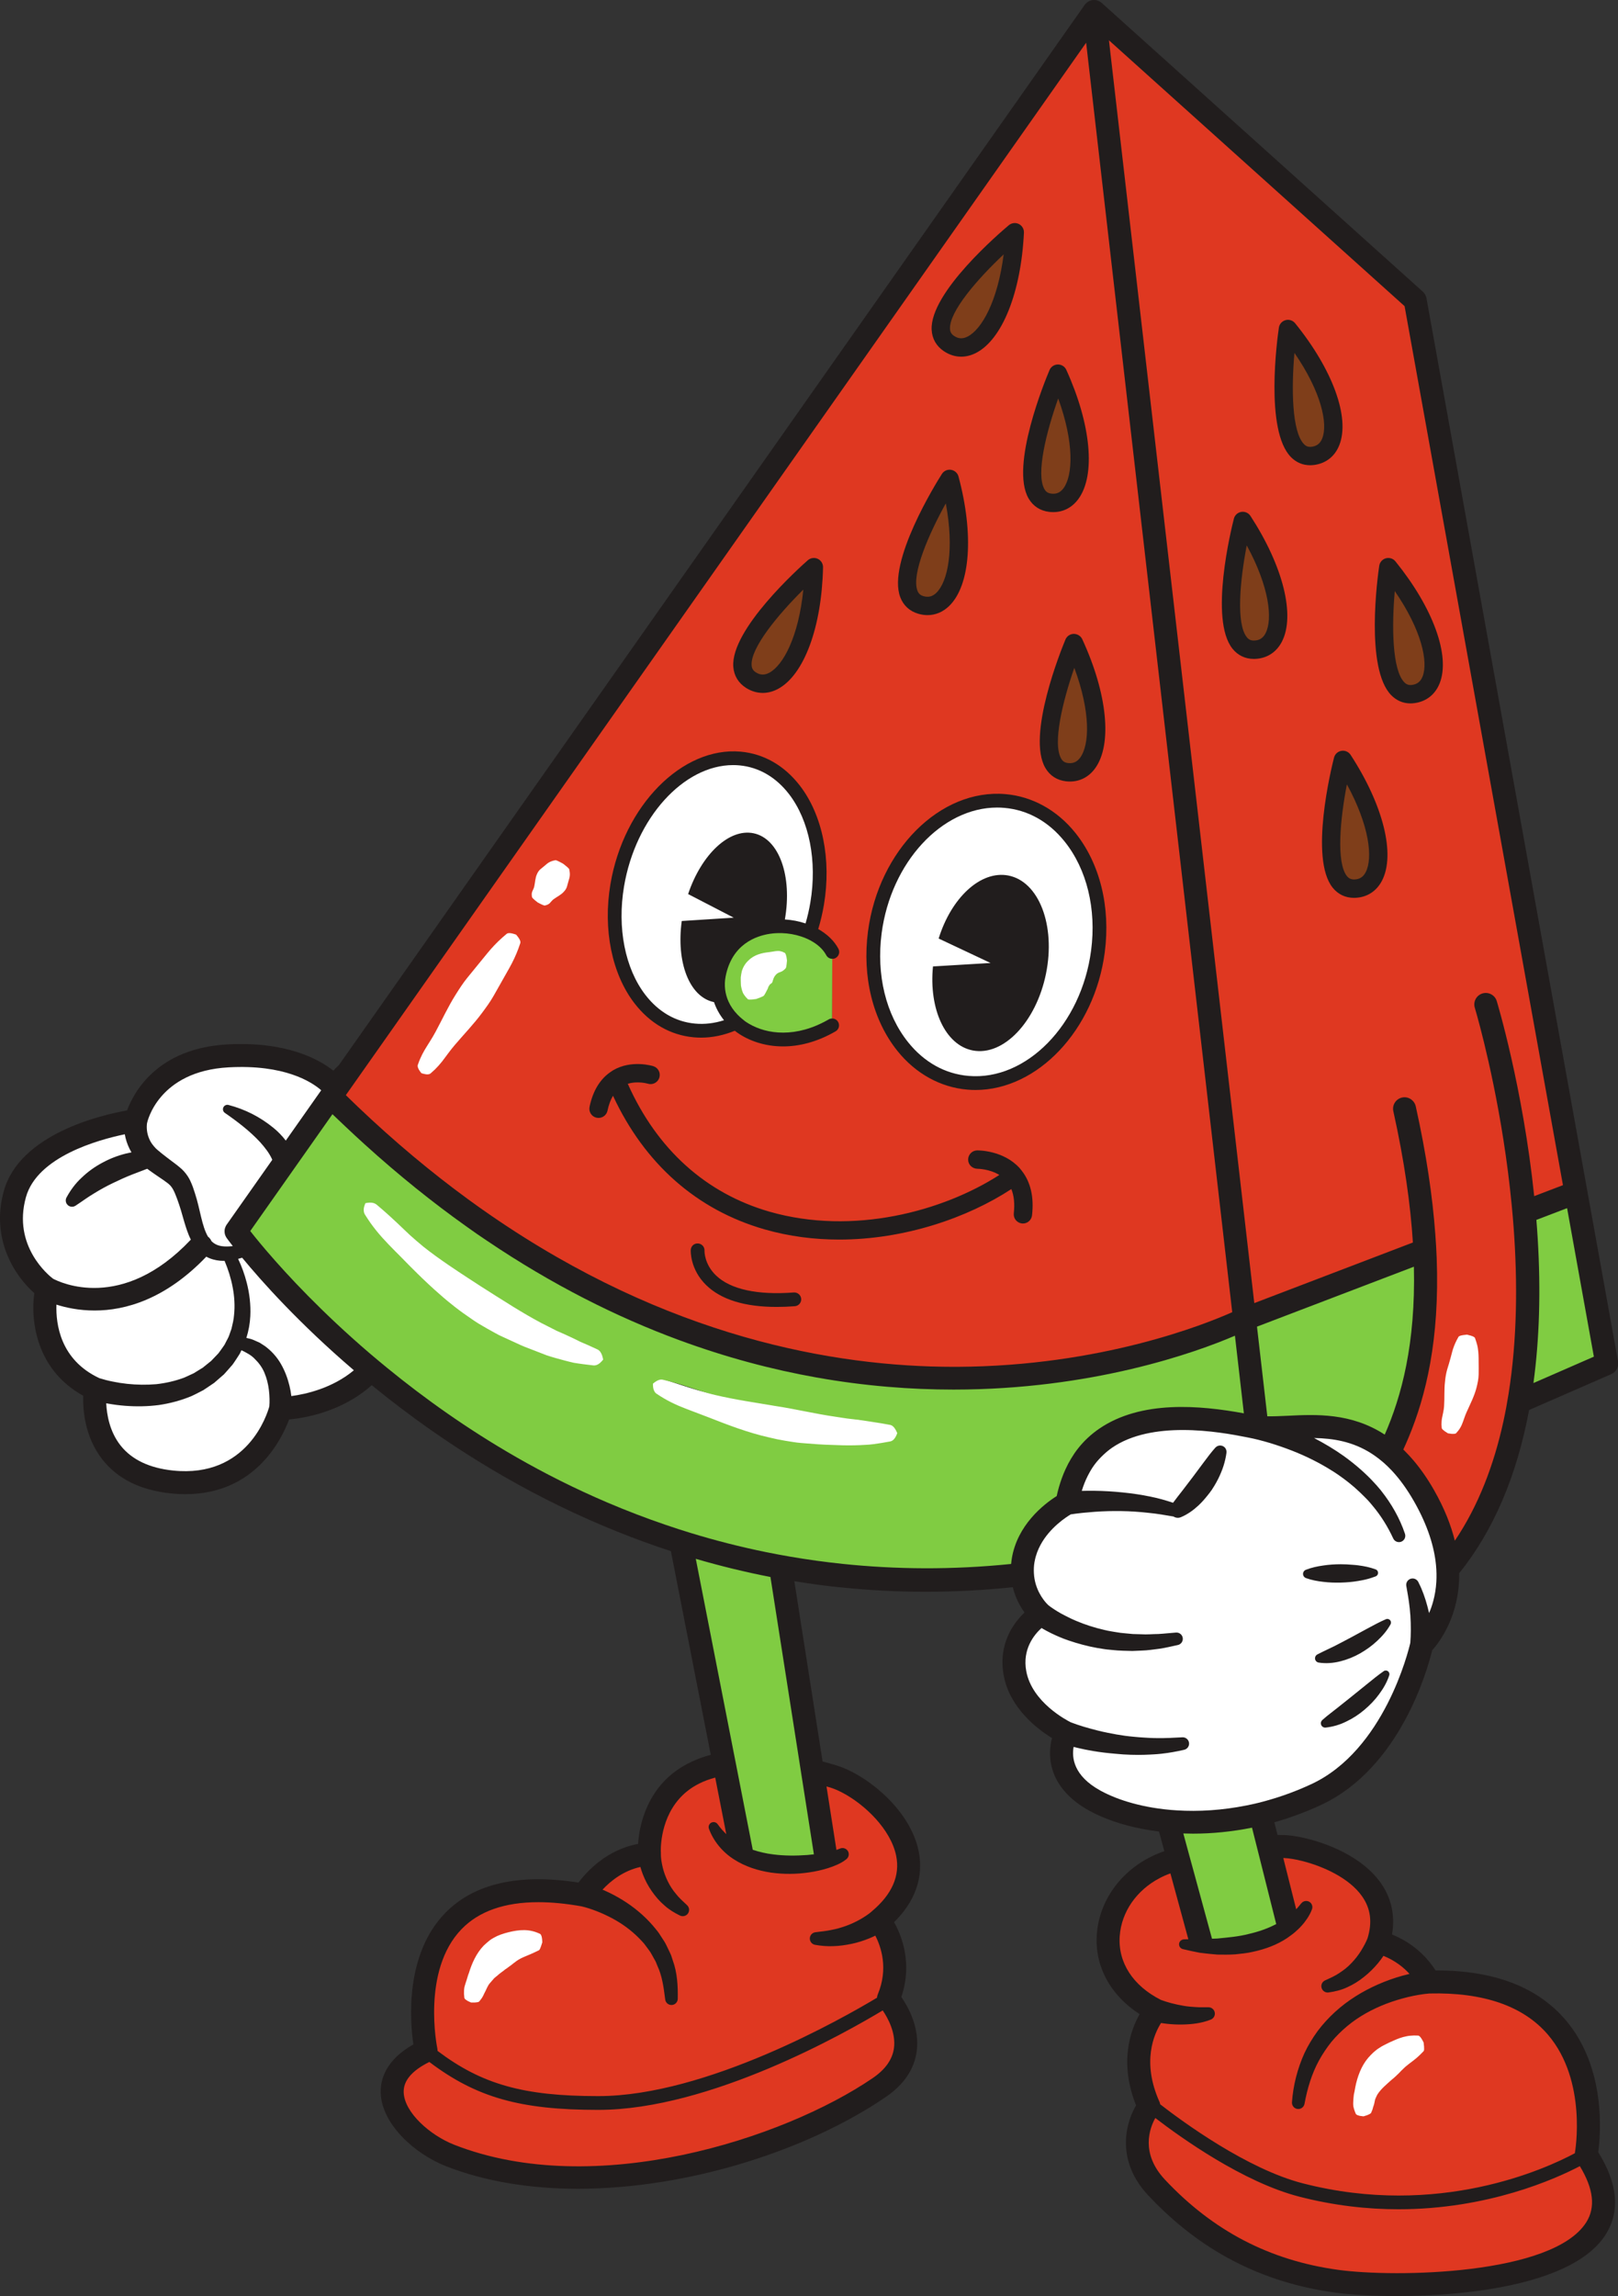
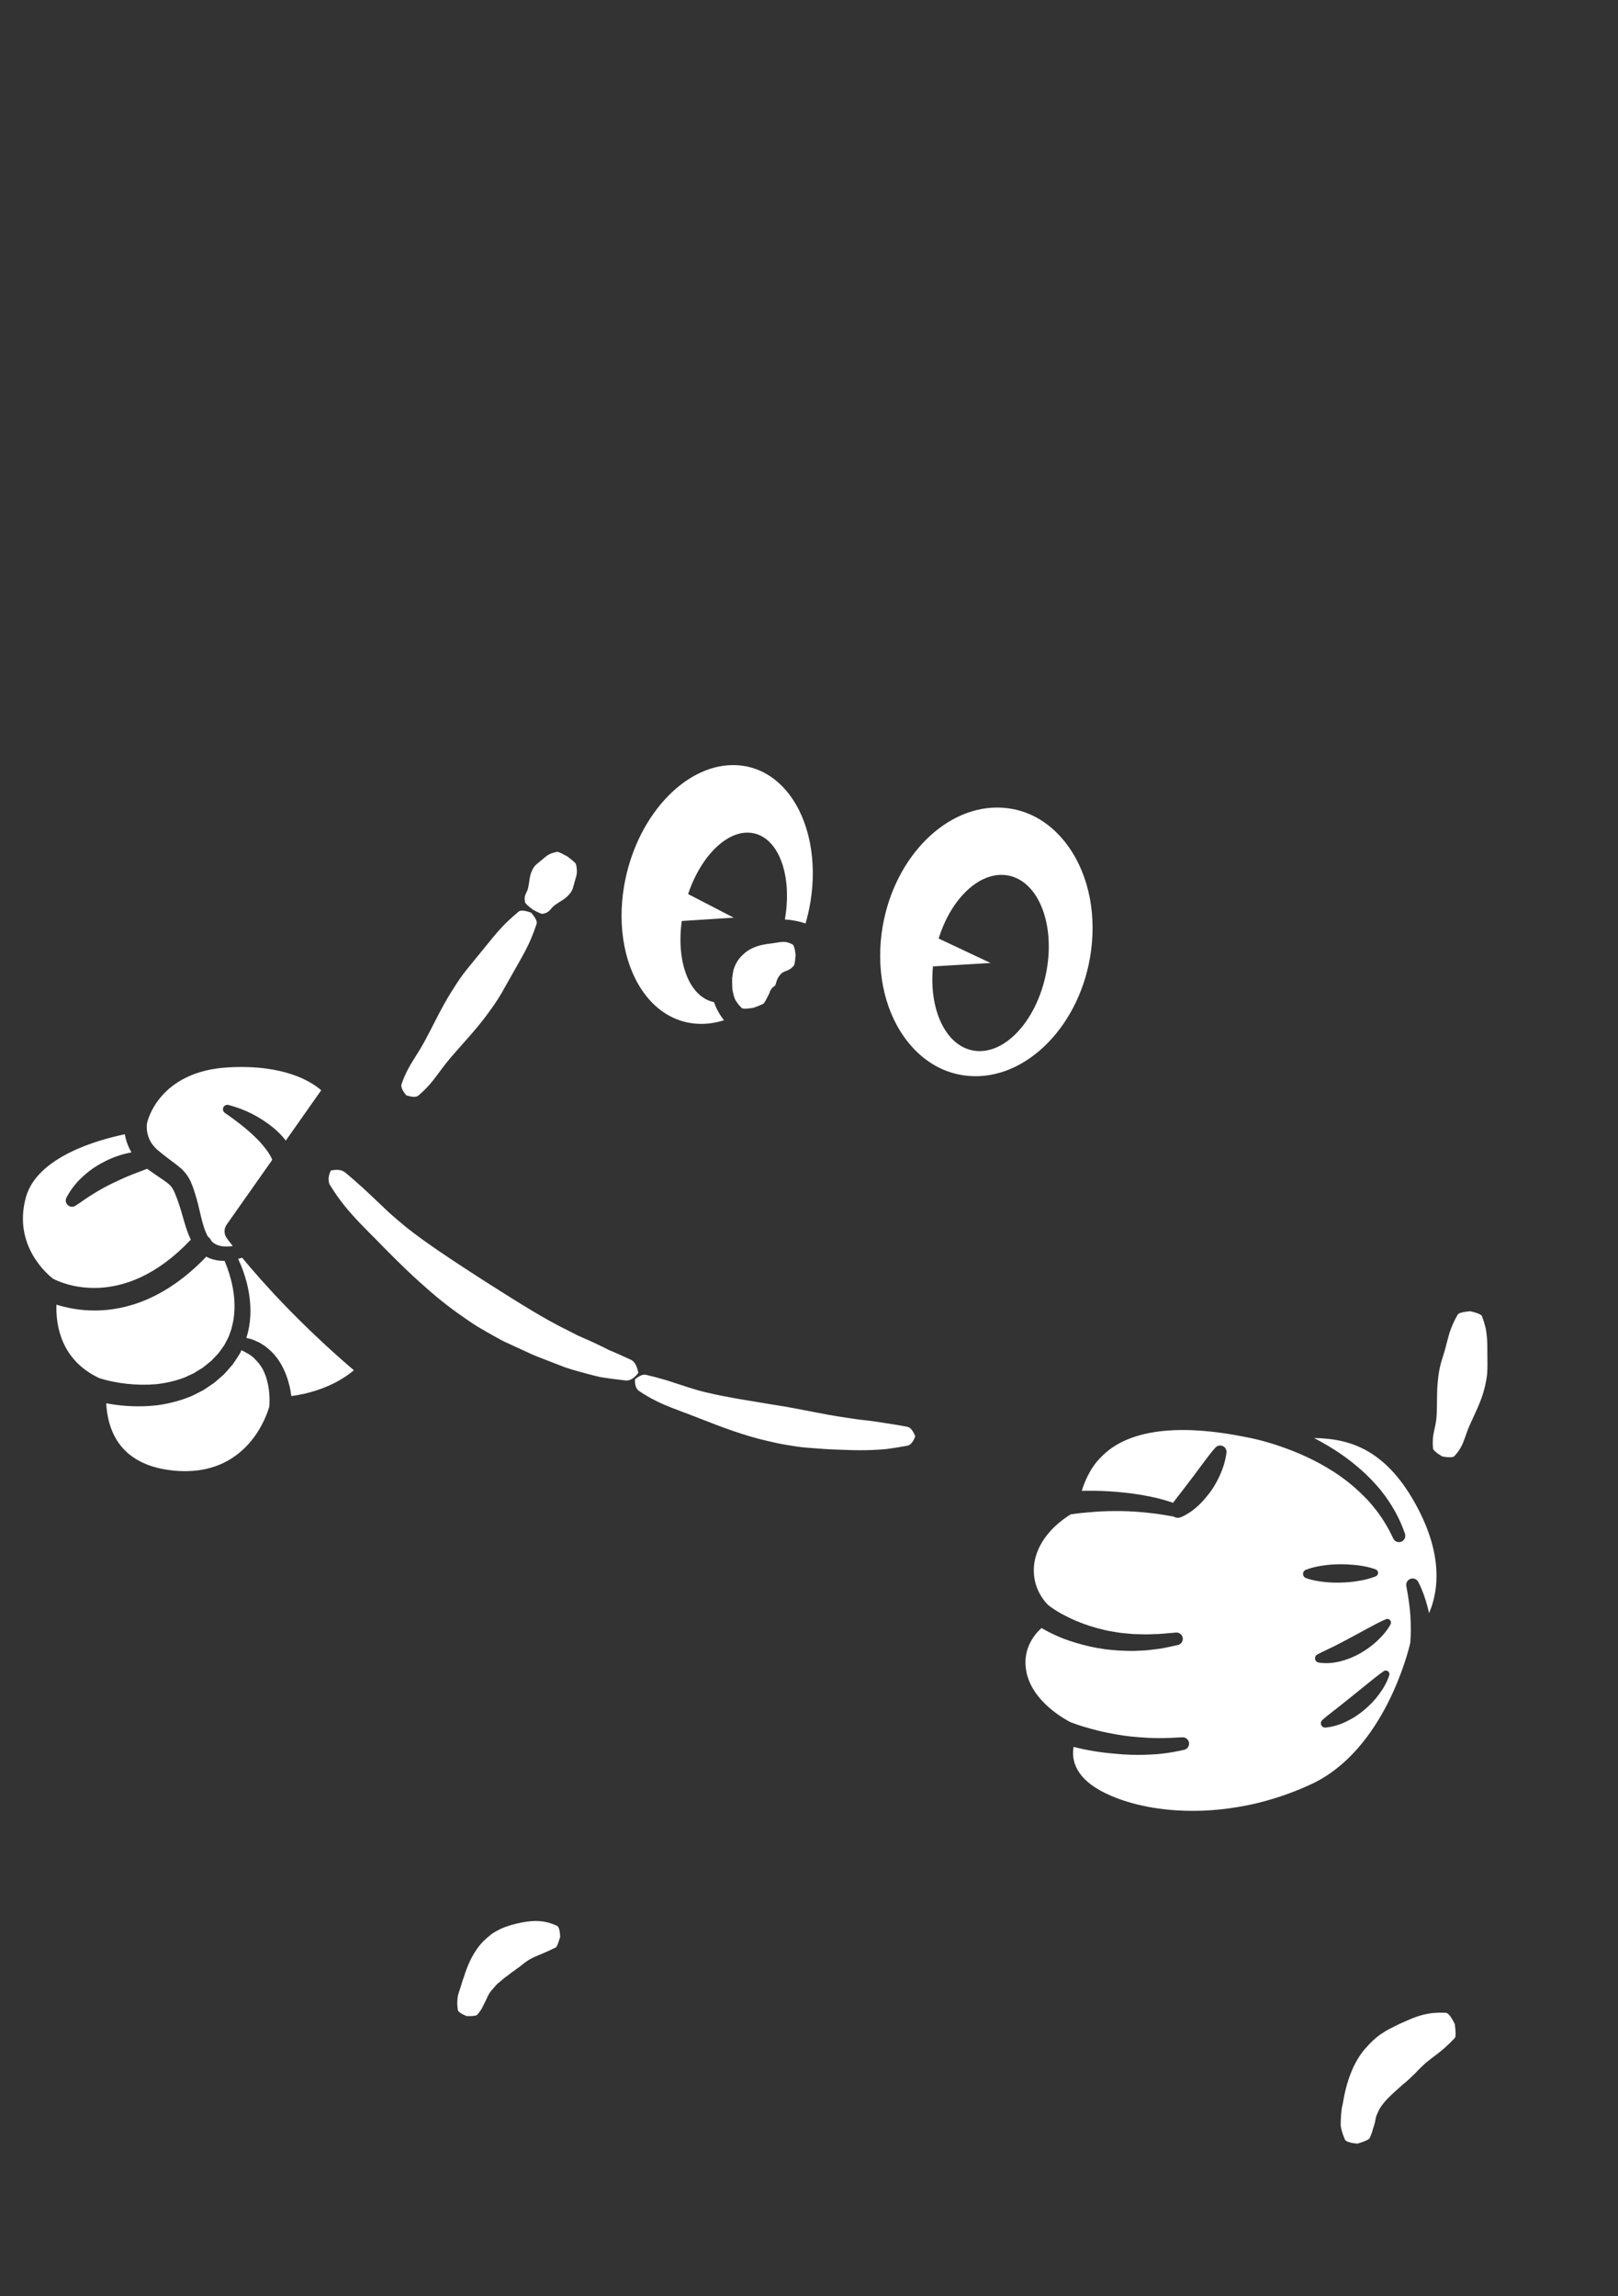
<svg xmlns="http://www.w3.org/2000/svg" height="500.0" preserveAspectRatio="xMidYMid meet" version="1.0" viewBox="0.0 0.0 352.4 500.0" width="352.4" zoomAndPan="magnify">
  <rect x="0.0" y="0.0" width="352.4" height="500.0" fill="#333333" stroke="none" />
  <defs>
    <clipPath id="a">
-       <path d="M 0 0 L 352.449 0 L 352.449 499.988 L 0 499.988 Z M 0 0" />
-     </clipPath>
+       </clipPath>
  </defs>
  <g>
    <g clip-path="url(#a)" id="change1_1">
-       <path d="M 348.09 468.664 C 352.355 475.512 352.906 481.535 349.723 486.59 C 342.98 497.293 320.344 499.992 304.223 499.992 C 298.641 499.992 293.844 499.668 290.754 499.242 C 274.688 497.031 261.387 490.113 250.094 478.086 C 243.133 470.672 244.984 462.641 247.434 458.473 C 243.699 449.09 246.219 442.109 248.211 438.609 C 241.84 434.496 238.395 428.168 238.887 421.242 C 239.406 413.969 244.02 407.555 250.902 404.223 C 251.766 403.805 252.664 403.43 253.594 403.113 L 252.43 398.844 C 251.176 398.688 249.953 398.496 248.773 398.266 C 244.285 397.395 240.367 396.02 237.277 394.32 C 228.664 389.594 227.961 382.82 229.129 378.492 C 225.91 376.512 219.914 371.949 218.602 364.824 C 217.355 358.055 220.703 353.48 223.141 351.145 C 222.199 349.84 221.156 347.98 220.586 345.637 C 214.195 346.297 207.84 346.633 201.52 346.633 C 195.492 346.633 189.5 346.312 183.547 345.711 C 182.836 345.637 182.121 345.578 181.41 345.5 C 178.598 345.18 175.801 344.781 173.008 344.328 L 179.156 383.586 C 180.16 383.852 181.18 384.141 182.215 384.453 C 182.645 384.582 183.09 384.742 183.547 384.922 C 189.777 387.383 198.312 394.496 200.078 403.098 C 200.895 407.074 200.543 412.859 194.73 418.574 C 196.398 421.551 198.789 427.578 196.312 434.871 C 197.766 436.977 200.34 441.539 199.664 446.648 C 199.145 450.59 196.863 453.961 192.891 456.672 C 175.973 468.211 150 476.629 125.891 476.633 C 115.672 476.633 105.793 475.121 97.074 471.695 C 90.383 469.066 83.152 462.602 82.922 455.797 C 82.824 452.777 84.031 448.598 90.031 445.199 C 89.285 440.035 88.18 425.672 96.922 416.629 C 103.168 410.168 112.938 407.926 125.984 409.953 C 127.828 407.512 132.191 402.773 138.973 401.539 C 139.223 397.91 140.527 390.973 146.547 386.148 C 147.812 385.133 149.219 384.289 150.742 383.586 C 152.012 383 153.359 382.512 154.805 382.141 L 146.121 337.785 C 142.191 336.504 138.289 335.082 134.418 333.523 C 126.074 330.172 117.871 326.195 109.844 321.582 C 98.73 315.195 89.09 308.285 80.961 301.645 C 74.555 307.387 66.531 308.777 62.965 309.109 C 61.254 313.691 55.418 325.375 40.395 325.375 C 39.363 325.375 38.293 325.32 37.176 325.203 C 30.586 324.52 25.57 322.023 22.266 317.781 C 18.414 312.84 18.031 306.887 18.117 303.934 C 7.98 298.359 6.617 287.762 7.469 281.59 C 3.328 277.961 -2.098 269.898 0.832 259.363 C 4.305 246.883 22.152 242.785 27.672 241.809 C 29.156 237.809 34.285 228.273 49.508 227.438 C 62.191 226.742 69.289 230.539 72.609 233.152 C 72.961 232.758 73.363 232.344 73.82 231.93 L 236.246 1.059 C 236.25 1.051 236.258 1.043 236.266 1.035 C 236.309 0.977 236.355 0.926 236.398 0.871 C 236.438 0.832 236.469 0.785 236.508 0.746 C 236.562 0.695 236.617 0.648 236.672 0.602 C 236.711 0.566 236.746 0.531 236.789 0.5 C 236.852 0.457 236.914 0.418 236.98 0.379 C 237.023 0.352 237.062 0.324 237.105 0.301 C 237.117 0.293 237.133 0.281 237.145 0.277 C 237.199 0.246 237.258 0.227 237.316 0.203 C 237.363 0.184 237.406 0.164 237.453 0.148 C 237.523 0.121 237.598 0.102 237.672 0.086 C 237.719 0.07 237.77 0.059 237.816 0.047 C 237.887 0.035 237.957 0.027 238.027 0.02 C 238.082 0.012 238.137 0.008 238.191 0.004 C 238.258 0.004 238.324 0.008 238.395 0.008 C 238.449 0.012 238.512 0.012 238.57 0.016 C 238.633 0.023 238.695 0.039 238.762 0.051 C 238.809 0.059 238.859 0.062 238.906 0.074 C 238.918 0.078 238.93 0.086 238.941 0.09 C 239.008 0.105 239.066 0.129 239.129 0.152 C 239.188 0.172 239.242 0.188 239.297 0.215 C 239.355 0.238 239.414 0.27 239.473 0.301 C 239.523 0.332 239.578 0.355 239.629 0.391 C 239.684 0.426 239.73 0.465 239.781 0.5 C 239.832 0.539 239.883 0.574 239.934 0.617 C 239.941 0.625 239.953 0.633 239.961 0.641 L 309.898 63.523 C 310.312 63.895 310.59 64.391 310.688 64.938 L 345.699 259.234 C 345.699 259.234 345.699 259.234 345.699 259.238 L 352.414 296.492 C 352.617 297.633 352.016 298.762 350.953 299.227 L 333.039 307.047 C 330.348 321.434 325.238 333.395 317.809 342.59 C 317.938 351.77 313.559 357.555 311.922 359.387 C 310.895 363.625 304.945 384.98 287.785 393.023 C 286.203 393.762 284.617 394.426 283.027 395.023 C 281.199 395.715 279.367 396.316 277.551 396.828 L 278.242 399.586 C 278.867 399.59 279.461 399.602 279.988 399.625 C 280.871 399.664 282.051 399.82 283.395 400.098 C 288.668 401.184 296.637 404.203 300.754 410.07 C 303.066 413.367 303.891 417.195 303.18 421.262 C 308.477 423.406 311.371 427.035 312.664 429.09 C 312.738 429.09 312.809 429.09 312.883 429.09 C 325.43 429.09 334.871 432.711 340.977 439.871 C 349.855 450.289 348.629 464.715 348.09 468.664" fill="#211d1d" />
-     </g>
+       </g>
    <g id="change2_1">
      <path d="M 323.941 294.133 C 323.953 292.734 323.918 291.332 323.699 289.922 C 323.605 289.219 323.391 288.508 323.184 287.801 L 322.816 286.738 C 322.758 286.391 322.273 286.012 320.207 285.539 C 318.09 285.742 317.555 286.031 317.441 286.355 L 316.922 287.309 C 316.602 287.941 316.316 288.574 316.07 289.211 C 315.562 290.473 315.312 291.758 314.953 293.023 C 314.629 294.297 314.211 295.551 313.84 296.801 C 313.504 298.059 313.281 299.324 313.176 300.621 C 312.863 303.184 313.066 305.875 312.875 308.512 C 312.797 309.836 312.434 311.086 312.199 312.359 C 312.105 312.863 312.066 313.383 312.059 313.91 C 312.055 314.055 312.043 314.195 312.047 314.344 C 312.055 314.684 312.082 315.035 312.117 315.383 C 312.109 315.547 312.234 315.766 312.531 316.039 L 313.121 316.516 L 313.992 317.078 L 314.117 317.16 C 314.504 317.223 314.938 317.289 315.289 317.332 L 316.055 317.332 C 316.473 317.293 316.703 317.191 316.809 317.039 C 317.074 316.754 317.309 316.469 317.531 316.172 C 317.746 315.879 317.941 315.582 318.117 315.277 C 318.301 314.961 318.461 314.637 318.598 314.301 C 319.141 313.016 319.496 311.684 320.078 310.41 C 320.086 310.398 320.09 310.387 320.094 310.375 C 321.242 307.797 322.59 305.223 323.273 302.496 C 323.621 301.141 323.91 299.766 323.945 298.355 C 324 296.949 323.941 295.535 323.941 294.133 Z M 172.594 205.66 C 172.371 205.555 172.145 205.434 171.91 205.34 C 171.461 205.18 170.996 205.09 170.547 205.109 C 170.32 205.113 170.098 205.133 169.875 205.16 C 169.203 205.246 168.531 205.398 167.805 205.477 C 165.91 205.684 163.523 206.164 161.723 207.98 C 160.801 208.816 160.121 209.988 159.77 211.172 C 159.621 211.77 159.547 212.387 159.465 212.977 C 159.434 213.559 159.477 214.117 159.48 214.672 L 159.516 215.488 C 159.562 215.738 159.609 215.992 159.672 216.238 C 159.781 216.734 159.926 217.223 160.129 217.688 C 160.184 217.809 160.266 217.922 160.34 218.035 C 160.531 218.344 160.758 218.637 160.988 218.918 L 161.52 219.473 C 161.637 219.66 162.145 219.777 164.078 219.473 C 165.105 219.105 165.688 218.871 166.023 218.699 C 166.301 218.562 166.41 218.469 166.43 218.391 L 166.562 218.18 L 166.758 217.867 C 166.953 217.531 167.102 217.207 167.238 216.93 C 167.41 216.66 167.527 216.418 167.605 216.18 C 167.652 216.062 167.688 215.945 167.719 215.832 L 167.891 215.559 C 168 215.387 168.102 215.211 168.219 215.078 C 168.367 214.973 168.523 214.891 168.605 214.793 C 168.859 214.656 168.867 214.496 168.965 214.27 C 169.086 213.867 169.301 212.805 170.16 212.027 C 170.562 211.621 171.121 211.488 171.66 211.262 C 171.93 211.125 172.199 210.969 172.473 210.711 L 172.891 210.293 C 172.93 210.27 172.965 210.188 173 210.074 C 173.027 209.984 173.055 209.871 173.082 209.715 L 173.18 209.039 C 173.207 208.719 173.242 208.316 173.289 207.957 C 173.246 207.598 173.191 207.195 173.125 206.875 L 172.949 206.215 C 172.828 205.867 172.703 205.695 172.594 205.66 Z M 114.715 196.965 L 115.215 197.418 L 116.059 198.098 L 117.023 198.598 L 117.641 198.871 C 117.973 199 118.16 199.035 118.234 199 L 118.785 198.844 C 119.125 198.719 119.395 198.551 119.613 198.352 C 120.035 197.941 120.34 197.449 120.852 197.098 C 121.848 196.371 123.074 195.797 123.836 194.918 C 124.238 194.492 124.57 194.023 124.758 193.461 C 124.941 192.891 125.062 192.281 125.246 191.715 C 125.422 191.141 125.617 190.582 125.645 189.91 C 125.664 189.586 125.629 189.215 125.578 188.84 L 125.465 188.25 C 125.477 188.086 125.156 187.707 123.602 186.52 C 121.887 185.574 121.406 185.438 121.266 185.516 L 120.68 185.648 C 120.316 185.758 119.961 185.867 119.672 186.023 C 119.066 186.316 118.637 186.723 118.184 187.113 C 117.738 187.512 117.23 187.867 116.785 188.266 C 116.344 188.664 116.051 189.16 115.824 189.699 C 115.328 190.754 115.301 192.105 115.039 193.309 C 114.922 193.922 114.594 194.395 114.391 194.949 C 114.297 195.23 114.254 195.547 114.273 195.906 L 114.355 196.473 C 114.352 196.555 114.461 196.715 114.715 196.965 Z M 88.477 238.516 C 89.297 238.773 89.906 238.883 90.297 238.848 C 90.727 238.836 90.984 238.711 91.168 238.531 C 91.562 238.191 91.949 237.848 92.316 237.492 C 92.348 237.461 92.375 237.43 92.406 237.398 C 93.109 236.715 93.754 235.988 94.352 235.234 C 95.594 233.652 96.715 231.988 98.035 230.457 C 100.648 227.383 103.484 224.453 105.875 221.227 C 107.07 219.613 108.262 217.992 109.254 216.238 L 112.23 210.977 C 113.207 209.215 114.254 207.496 115.109 205.648 C 115.551 204.734 115.93 203.777 116.301 202.816 L 116.816 201.348 C 117.027 200.883 116.965 200.23 115.676 198.742 C 113.82 198.082 113.191 198.258 112.836 198.621 L 111.652 199.641 C 110.891 200.332 110.137 201.035 109.441 201.777 C 108.031 203.242 106.812 204.84 105.523 206.391 L 101.699 211.074 C 100.426 212.633 99.348 214.328 98.277 216.031 C 96.137 219.43 94.438 223.133 92.52 226.688 C 91.574 228.473 90.43 230.121 89.406 231.852 C 88.938 232.652 88.516 233.48 88.141 234.348 C 88.109 234.422 88.07 234.492 88.039 234.566 C 87.84 235.039 87.66 235.523 87.488 236.016 C 87.387 236.25 87.363 236.535 87.508 236.941 C 87.617 237.32 87.941 237.844 88.477 238.516 Z M 197.367 310.656 L 195.438 310.309 L 191.605 309.707 C 190.332 309.5 189.062 309.336 187.789 309.207 C 186.52 309.082 185.258 308.844 183.992 308.668 C 178.934 307.949 173.977 306.734 168.941 305.977 C 163.926 305.121 158.828 304.406 153.82 303.215 C 151.312 302.637 148.895 301.773 146.449 300.988 C 145.242 300.566 143.988 300.242 142.75 299.891 L 140.863 299.426 C 140.23 299.266 139.52 299.348 138.293 300.379 C 138.27 301.164 138.371 301.746 138.562 302.133 C 138.742 302.551 138.996 302.797 139.285 302.969 C 139.855 303.34 140.426 303.711 141.008 304.051 C 142.176 304.734 143.375 305.324 144.602 305.867 C 147.062 306.906 149.586 307.777 152.07 308.762 C 157.047 310.715 162.094 312.656 167.348 313.832 C 168.652 314.148 169.969 314.43 171.297 314.645 C 171.336 314.652 171.375 314.656 171.418 314.664 C 172.703 314.871 173.988 315.102 175.289 315.215 C 177.977 315.434 180.656 315.652 183.348 315.711 C 184.137 315.75 184.93 315.773 185.723 315.789 C 187.613 315.828 189.508 315.805 191.402 315.68 C 192.742 315.633 194.082 315.418 195.418 315.207 L 197.41 314.855 C 198.074 314.777 198.738 314.41 199.352 312.754 C 198.656 311.098 198.016 310.73 197.367 310.656 Z M 137.176 296 L 134.895 294.961 C 134.137 294.613 133.367 294.309 132.613 293.98 C 131.879 293.586 131.125 293.242 130.383 292.879 C 128.895 292.156 127.395 291.508 125.895 290.848 L 125.613 290.707 L 121.508 288.617 C 118.855 287.211 116.273 285.684 113.723 284.117 C 110.691 282.258 107.703 280.336 104.691 278.43 C 104.586 278.359 104.48 278.289 104.371 278.223 C 103.27 277.504 102.16 276.789 101.055 276.066 C 100.133 275.469 99.215 274.855 98.293 274.25 C 97.363 273.637 96.441 273.012 95.52 272.383 C 93.082 270.715 90.672 268.996 88.348 267.148 C 87.07 266.082 85.789 265.012 84.562 263.891 L 80.941 260.453 C 79.742 259.301 78.488 258.191 77.242 257.078 L 75.328 255.441 C 74.688 254.887 73.855 254.539 72.039 254.902 C 71.668 255.738 71.523 256.426 71.57 256.949 C 71.586 257.504 71.758 257.93 72.008 258.281 C 72.488 259.012 72.949 259.766 73.457 260.473 C 74.469 261.891 75.555 263.254 76.715 264.539 C 76.719 264.547 76.723 264.551 76.73 264.559 C 79.039 267.137 81.551 269.508 83.953 272.012 C 84.141 272.203 84.336 272.391 84.523 272.582 C 84.633 272.691 84.742 272.797 84.848 272.906 C 85.441 273.504 86.035 274.094 86.633 274.688 C 87.617 275.656 88.617 276.609 89.629 277.559 C 89.773 277.691 89.914 277.824 90.055 277.961 C 91.059 278.895 92.086 279.809 93.121 280.711 C 93.773 281.273 94.414 281.848 95.078 282.395 C 96.551 283.605 98.055 284.785 99.613 285.898 C 101.062 286.887 102.465 287.945 103.969 288.859 C 105.48 289.758 107.004 290.641 108.551 291.473 C 109.309 291.918 110.105 292.297 110.914 292.652 L 113.316 293.758 C 114.914 294.496 116.496 295.258 118.16 295.855 L 123.082 297.762 C 124.754 298.32 126.461 298.789 128.16 299.234 C 129.016 299.453 129.859 299.688 130.719 299.871 C 131.598 300.008 132.469 300.148 133.348 300.262 L 135.973 300.582 C 136.832 300.73 137.781 300.562 139.027 298.973 C 138.637 296.93 137.953 296.309 137.176 296 Z M 314.793 438.316 L 313.453 438.281 C 312.59 438.324 311.699 438.363 310.867 438.551 C 309.172 438.863 307.586 439.48 306.016 440.199 C 305.227 440.539 304.43 440.895 303.648 441.312 C 302.867 441.715 302.059 442.082 301.316 442.602 C 299.781 443.527 298.461 444.836 297.254 446.219 C 294.836 449.07 293.48 452.852 292.758 456.461 C 292.602 457.383 292.43 458.285 292.227 459.172 C 292.117 460.074 292.035 460.98 292.016 461.883 C 292.004 462.336 291.988 462.785 292.051 463.23 C 292.141 463.676 292.262 464.117 292.398 464.551 C 292.539 464.984 292.703 465.41 292.887 465.828 C 292.945 466.039 293.16 466.238 293.582 466.41 L 294.379 466.645 C 294.762 466.711 295.234 466.758 295.66 466.805 L 296.922 466.395 L 297.699 466.059 C 298.105 465.852 298.309 465.676 298.355 465.504 C 298.512 465.16 298.648 464.828 298.766 464.5 C 298.879 464.176 298.977 463.855 299.039 463.539 C 299.148 463.227 299.266 462.93 299.34 462.621 C 299.527 462.02 299.582 461.406 299.746 460.816 C 299.977 460.242 300.234 459.688 300.512 459.148 C 301.844 457.043 303.762 455.562 305.496 453.965 C 306.461 453.211 307.312 452.391 308.223 451.496 C 308.645 451.027 309.109 450.562 309.586 450.113 C 310.047 449.645 310.539 449.195 311.078 448.789 C 311.59 448.355 312.133 447.957 312.688 447.551 C 313.23 447.129 313.781 446.711 314.324 446.242 C 314.863 445.773 315.398 445.277 315.938 444.738 L 316.746 443.918 C 317.043 443.719 317.156 443.078 316.852 440.762 C 315.816 438.66 315.215 438.27 314.793 438.316 Z M 121.227 419.336 C 120.883 419.188 120.523 419.031 120.168 418.906 C 119.453 418.66 118.723 418.488 117.984 418.398 C 116.5 418.223 115 418.371 113.516 418.672 C 112.027 418.973 110.516 419.383 109.074 420.02 C 108.379 420.379 107.664 420.73 107.031 421.199 C 106.414 421.688 105.824 422.211 105.258 422.746 C 103.07 425.012 101.84 427.891 101.012 430.586 C 100.73 431.242 100.59 431.922 100.367 432.57 C 100.16 433.227 99.918 433.871 99.75 434.531 C 99.609 435.195 99.586 435.887 99.605 436.578 C 99.621 436.926 99.656 437.273 99.703 437.621 C 99.703 437.789 99.824 437.988 100.109 438.219 L 100.672 438.59 L 101.625 439.031 L 102.695 439.031 L 103.379 438.957 C 103.742 438.887 103.941 438.789 104.02 438.66 C 104.227 438.414 104.418 438.168 104.59 437.922 C 104.938 437.43 105.195 436.918 105.418 436.402 C 105.973 435.449 106.27 434.363 106.977 433.535 L 108.02 432.328 C 108.348 431.918 108.809 431.645 109.176 431.309 C 109.902 430.613 110.734 430.141 111.41 429.539 C 111.797 429.301 112.164 429.051 112.504 428.762 C 112.863 428.504 113.234 428.27 113.574 427.961 C 114.277 427.398 115.035 426.82 115.898 426.395 C 116.762 425.953 117.688 425.637 118.652 425.199 C 119.137 425.012 119.633 424.742 120.152 424.516 C 120.414 424.371 120.672 424.258 120.938 424.137 C 121.215 424.07 121.441 423.637 122 421.82 C 121.953 419.93 121.566 419.426 121.227 419.336 Z M 302.891 353.02 C 302.715 352.617 302.246 352.434 301.844 352.609 L 301.789 352.633 C 300.449 353.219 299.184 353.898 297.953 354.566 L 294.312 356.539 C 293.113 357.195 291.914 357.793 290.715 358.426 C 289.5 359.035 288.277 359.57 286.98 360.246 L 286.91 360.281 C 286.656 360.418 286.469 360.664 286.422 360.969 C 286.34 361.48 286.688 361.965 287.203 362.047 C 288.777 362.297 290.398 362.164 291.922 361.777 C 293.441 361.395 294.906 360.805 296.246 360.039 C 297.586 359.27 298.84 358.371 299.953 357.32 C 301.074 356.273 302.082 355.133 302.859 353.723 C 302.973 353.516 302.992 353.254 302.891 353.02 Z M 302.473 364.117 C 302.223 363.758 301.727 363.672 301.367 363.922 L 301.312 363.961 C 300.109 364.801 298.984 365.723 297.891 366.609 L 294.625 369.246 L 291.379 371.84 C 290.289 372.723 289.16 373.516 288.039 374.527 L 287.988 374.574 C 287.773 374.77 287.652 375.059 287.688 375.367 C 287.742 375.887 288.203 376.262 288.723 376.203 C 290.301 376.035 291.844 375.582 293.238 374.879 C 294.664 374.207 295.98 373.34 297.168 372.332 C 298.355 371.328 299.445 370.207 300.359 368.953 C 301.285 367.703 302.074 366.371 302.578 364.816 C 302.648 364.59 302.621 364.328 302.473 364.117 Z M 288.25 344.473 C 289.512 344.629 290.77 344.664 292.027 344.633 C 293.289 344.598 294.547 344.496 295.809 344.277 C 296.098 344.23 296.391 344.18 296.68 344.121 C 297.531 343.957 298.383 343.73 299.238 343.414 C 299.359 343.367 299.477 343.332 299.598 343.285 L 299.637 343.266 C 299.84 343.184 300.008 343.02 300.09 342.801 C 300.246 342.383 300.035 341.914 299.617 341.758 C 298.98 341.52 298.344 341.34 297.703 341.195 C 297.074 341.059 296.449 340.957 295.82 340.875 C 295.41 340.816 295.004 340.789 294.598 340.758 C 293.734 340.68 292.871 340.637 292.012 340.637 C 290.738 340.641 289.469 340.719 288.203 340.91 C 286.934 341.09 285.668 341.348 284.414 341.844 C 284.164 341.941 283.953 342.145 283.855 342.414 C 283.68 342.918 283.938 343.473 284.441 343.648 L 284.453 343.656 C 285.727 344.109 286.988 344.336 288.25 344.473 Z M 312.762 340.852 C 312.883 342.141 312.898 343.348 312.832 344.477 C 312.742 346.012 312.5 347.391 312.168 348.629 C 311.906 349.605 311.594 350.488 311.25 351.281 C 311.242 351.238 311.234 351.195 311.227 351.156 C 311.121 350.695 311.004 350.234 310.883 349.777 C 310.648 348.891 310.379 348.02 310.062 347.16 C 309.762 346.336 309.422 345.523 309.02 344.742 C 308.973 344.652 308.938 344.559 308.891 344.469 C 308.617 343.961 308.043 343.652 307.441 343.75 C 306.684 343.871 306.168 344.586 306.289 345.344 L 306.301 345.402 C 306.355 345.758 306.418 346.102 306.48 346.449 C 306.605 347.16 306.734 347.867 306.828 348.582 C 306.852 348.727 306.863 348.871 306.887 349.016 C 307.004 349.844 307.098 350.676 307.152 351.512 C 307.16 351.598 307.172 351.68 307.176 351.762 C 307.242 352.828 307.285 353.895 307.277 354.953 C 307.266 355.898 307.238 356.902 307.16 357.77 C 306.75 359.551 301.473 381.086 285.664 388.496 C 284.66 388.965 283.656 389.398 282.652 389.809 C 280.539 390.664 278.43 391.387 276.332 391.984 C 275.523 392.219 274.719 392.434 273.918 392.629 C 273.098 392.828 272.285 393.004 271.473 393.164 C 266.16 394.227 261.035 394.523 256.355 394.234 C 255.453 394.18 254.57 394.105 253.703 394.008 C 252.785 393.902 251.887 393.777 251.012 393.633 C 249.531 393.383 248.121 393.07 246.785 392.711 C 244.086 391.98 241.688 391.035 239.688 389.938 C 233.785 386.699 233.414 382.727 233.836 380.41 C 234.117 380.484 234.402 380.555 234.691 380.625 C 235.785 380.887 236.883 381.105 237.984 381.293 C 239.621 381.574 241.27 381.762 242.922 381.902 C 243.492 381.949 244.059 382.012 244.633 382.047 C 245.711 382.113 246.797 382.148 247.883 382.148 C 248.738 382.152 249.598 382.125 250.453 382.082 C 250.738 382.066 251.023 382.055 251.309 382.035 C 251.871 382.004 252.434 381.957 252.992 381.895 C 254.648 381.715 256.293 381.414 257.906 381.043 C 258.551 380.898 259.016 380.309 258.98 379.629 C 258.938 378.867 258.289 378.281 257.527 378.32 L 257.465 378.324 C 255.656 378.422 253.863 378.523 252.066 378.496 C 251.785 378.492 251.508 378.496 251.227 378.484 C 250.633 378.473 250.039 378.43 249.449 378.398 C 248.566 378.352 247.684 378.281 246.801 378.191 C 246.207 378.129 245.613 378.078 245.023 377.992 C 243.77 377.824 242.527 377.598 241.289 377.344 C 240.496 377.18 239.703 377.012 238.922 376.812 C 236.98 376.316 234.949 375.73 233.211 375.055 C 232.395 374.648 224.77 370.711 223.52 363.918 C 222.637 359.141 225.234 355.977 226.848 354.52 C 226.906 354.555 226.969 354.594 227.027 354.629 C 227.633 354.996 228.254 355.305 228.871 355.621 C 230.113 356.223 231.375 356.773 232.672 357.215 C 233.203 357.398 233.738 357.566 234.277 357.73 C 236.352 358.359 238.457 358.836 240.586 359.125 C 240.938 359.18 241.289 359.215 241.641 359.246 C 241.961 359.277 242.281 359.305 242.602 359.34 C 243.16 359.398 243.723 359.438 244.285 359.453 C 244.395 359.457 244.508 359.465 244.617 359.469 L 246.633 359.523 L 246.895 359.512 L 248.641 359.438 C 249.98 359.406 251.305 359.18 252.625 359.023 C 253.941 358.824 255.234 358.5 256.527 358.227 C 257.188 358.09 257.66 357.48 257.613 356.785 C 257.562 356.031 256.902 355.461 256.145 355.512 L 256.016 355.523 C 254.762 355.609 253.523 355.762 252.285 355.828 C 251.039 355.832 249.809 355.973 248.574 355.883 L 246.727 355.832 L 245.867 355.75 L 244.891 355.66 C 244.32 355.621 243.758 355.539 243.191 355.441 C 243.152 355.434 243.109 355.43 243.07 355.422 C 242.469 355.312 241.859 355.242 241.266 355.109 C 240.996 355.055 240.73 354.984 240.461 354.926 C 238.352 354.445 236.297 353.781 234.328 352.945 C 233.605 352.645 232.902 352.305 232.211 351.949 C 231.84 351.758 231.469 351.566 231.105 351.371 C 230.598 351.074 230.074 350.781 229.598 350.457 C 229.352 350.301 229.109 350.137 228.887 349.973 C 228.688 349.836 228.465 349.664 228.332 349.555 C 228.121 349.363 226.438 347.766 225.609 345.047 C 225.387 344.309 225.23 343.492 225.184 342.598 C 225.141 341.836 225.164 341.027 225.312 340.16 C 225.32 340.098 225.34 340.035 225.352 339.973 C 225.594 338.656 226.059 337.457 226.645 336.383 C 228.668 332.66 232.16 330.398 233.219 329.773 C 234.875 329.516 236.691 329.348 238.445 329.215 C 240.383 329.074 242.328 329.031 244.27 329.062 C 246.215 329.086 248.156 329.223 250.086 329.438 C 251.934 329.605 253.75 329.934 255.586 330.242 C 256.043 330.539 256.633 330.617 257.18 330.395 C 258.035 330.047 258.625 329.676 259.281 329.242 C 259.906 328.809 260.488 328.336 261.035 327.824 C 261.039 327.816 261.047 327.812 261.051 327.805 C 261.738 327.16 262.359 326.461 262.941 325.73 C 263.277 325.312 263.617 324.891 263.918 324.449 C 264.113 324.156 264.301 323.859 264.48 323.559 C 265.062 322.602 265.566 321.605 265.984 320.574 C 266.352 319.684 266.645 318.766 266.859 317.828 C 266.969 317.34 267.066 316.848 267.129 316.348 C 267.184 315.914 267.031 315.453 266.68 315.137 C 266.105 314.621 265.227 314.668 264.711 315.242 L 264.672 315.281 C 263.758 316.301 262.996 317.344 262.227 318.367 C 262.207 318.395 262.188 318.422 262.164 318.449 L 259.852 321.555 L 259.383 322.172 L 257.746 324.316 L 257.543 324.582 C 257.152 325.074 256.773 325.59 256.379 326.074 C 256.289 326.199 256.191 326.328 256.094 326.457 C 255.883 326.727 255.668 326.996 255.488 327.25 C 253.902 326.715 252.285 326.254 250.648 325.93 C 248.621 325.504 246.574 325.203 244.516 325 C 242.461 324.789 240.395 324.664 238.324 324.641 C 237.41 324.625 236.512 324.637 235.609 324.664 C 235.973 323.461 236.422 322.344 236.949 321.309 C 236.957 321.289 236.969 321.27 236.98 321.254 C 237.383 320.469 237.824 319.719 238.328 319.027 C 238.879 318.273 239.504 317.586 240.176 316.941 C 240.809 316.336 241.477 315.766 242.215 315.258 C 246.535 312.293 252.25 311.406 257.617 311.406 C 263.359 311.406 268.699 312.418 271.512 312.977 C 271.648 313.004 271.785 313.031 271.91 313.059 C 271.922 313.059 271.93 313.059 271.941 313.062 C 272.629 313.191 273.355 313.359 274.094 313.543 C 274.961 313.762 275.844 314.008 276.691 314.262 C 278.289 314.754 279.875 315.305 281.438 315.914 C 284.48 317.105 287.418 318.566 290.168 320.305 C 290.234 320.348 290.305 320.383 290.371 320.426 C 291.137 320.914 291.879 321.43 292.605 321.969 C 293.367 322.527 294.102 323.117 294.816 323.73 C 294.988 323.875 295.152 324.027 295.32 324.176 C 295.965 324.746 296.582 325.336 297.18 325.945 C 297.449 326.223 297.73 326.484 297.988 326.77 C 298.32 327.129 298.625 327.508 298.941 327.883 C 300.75 330.031 302.242 332.43 303.434 334.996 L 303.445 335.023 C 303.734 335.652 304.461 335.973 305.133 335.75 C 305.855 335.508 306.242 334.727 306.004 334.008 C 304.871 330.625 303.062 327.465 300.844 324.668 C 300.785 324.598 300.734 324.523 300.68 324.457 C 300.18 323.84 299.648 323.254 299.109 322.676 C 298.93 322.477 298.746 322.285 298.562 322.098 C 298.145 321.668 297.719 321.254 297.281 320.844 C 297.059 320.637 296.836 320.426 296.605 320.223 C 295.91 319.598 295.199 319.004 294.469 318.426 C 293.867 317.957 293.27 317.492 292.652 317.055 C 290.594 315.598 288.43 314.305 286.199 313.148 C 290.355 313.223 294.629 313.895 298.758 316.555 C 298.973 316.691 299.188 316.84 299.402 316.988 C 299.961 317.379 300.516 317.805 301.066 318.273 C 301.184 318.371 301.297 318.461 301.406 318.562 C 301.953 319.047 302.5 319.57 303.039 320.141 C 303.113 320.223 303.191 320.305 303.27 320.387 C 304.891 322.141 306.473 324.309 307.996 326.984 C 311.035 332.324 312.391 336.949 312.762 340.852 Z M 157.691 222.168 C 156.723 220.965 155.988 219.629 155.512 218.223 C 155.5 218.219 155.488 218.219 155.477 218.219 C 150.117 217.102 147.25 209.488 148.488 200.559 L 159.805 199.836 L 149.871 194.695 C 152.754 186.109 158.773 180.344 164.133 181.457 C 169.715 182.617 172.594 190.824 170.945 200.227 C 172.512 200.32 174.031 200.617 175.449 201.094 C 175.879 199.617 176.23 198.098 176.492 196.539 C 178.012 187.508 176.273 178.68 171.848 172.926 C 168.992 169.223 165.258 167.059 161.047 166.672 C 160.59 166.629 160.133 166.609 159.672 166.609 C 148.902 166.609 138.426 178.098 135.914 193.031 C 134.395 202.062 136.129 210.891 140.562 216.645 C 143.414 220.348 147.145 222.512 151.355 222.898 C 153.488 223.098 155.617 222.832 157.691 222.168 Z M 227.82 212.023 C 229.953 201.504 226.277 191.938 219.609 190.656 C 213.594 189.504 207.199 195.48 204.438 204.379 L 215.742 209.703 L 203.203 210.453 C 202.285 219.707 205.863 227.598 211.879 228.754 C 218.547 230.031 225.684 222.543 227.82 212.023 Z M 210.941 234.293 C 205.848 233.859 201.309 231.336 197.816 226.996 C 192.945 220.945 190.836 212.285 192.02 203.227 C 194.051 187.754 205.148 175.855 217.176 175.855 C 217.691 175.855 218.207 175.875 218.723 175.922 C 223.816 176.355 228.355 178.879 231.848 183.219 C 236.715 189.266 238.828 197.93 237.641 206.984 C 235.527 223.121 223.539 235.379 210.941 234.293 Z M 52.742 273.887 C 52.453 273.977 52.156 274.062 51.859 274.137 C 52.664 275.809 53.27 277.508 53.734 279.305 C 54.336 281.652 54.641 284.113 54.516 286.605 C 54.441 288.195 54.148 289.801 53.66 291.352 C 54.234 291.473 54.809 291.598 55.352 291.855 C 55.754 292.023 56.152 292.199 56.551 292.387 L 57.664 293.105 C 59.094 294.141 60.32 295.504 61.188 297.023 C 62.059 298.539 62.66 300.16 63.055 301.805 C 63.238 302.531 63.363 303.27 63.453 304.016 C 66.605 303.598 72.367 302.32 77.074 298.398 C 65.172 288.219 56.98 279.031 52.742 273.887 Z M 32.527 248.062 C 32.773 248.641 33.133 249.168 33.559 249.66 C 33.969 250.168 34.469 250.559 35.168 251.129 C 35.824 251.656 36.488 252.164 37.176 252.68 C 37.859 253.199 38.582 253.707 39.379 254.406 C 40.191 255.094 40.992 256.16 41.434 257.117 C 41.895 258.086 42.188 258.977 42.457 259.844 C 43.598 263.289 43.922 266.941 45.305 269.309 C 45.355 269.352 45.41 269.383 45.461 269.43 C 45.727 269.676 45.922 269.965 46.059 270.277 C 46.641 270.859 47.355 271.227 48.297 271.367 C 49.039 271.477 49.855 271.453 50.703 271.352 C 49.938 270.367 49.488 269.762 49.379 269.605 C 49.363 269.59 49.355 269.566 49.344 269.551 C 49.324 269.523 49.309 269.492 49.289 269.461 C 49.207 269.324 49.133 269.184 49.078 269.039 C 49.07 269.02 49.059 269.004 49.051 268.984 C 49.047 268.977 49.047 268.969 49.043 268.961 C 48.984 268.789 48.949 268.617 48.926 268.441 C 48.922 268.406 48.918 268.371 48.918 268.336 C 48.906 268.168 48.906 268.004 48.922 267.84 C 48.926 267.824 48.926 267.809 48.926 267.797 C 48.953 267.621 48.996 267.453 49.059 267.285 C 49.074 267.25 49.086 267.211 49.102 267.176 C 49.172 267.012 49.254 266.848 49.355 266.699 L 59.301 252.566 C 59.273 252.5 59.246 252.422 59.215 252.359 C 58.629 251.078 57.684 249.871 56.637 248.699 C 54.496 246.391 51.797 244.297 49.031 242.387 L 48.973 242.348 C 48.535 242.043 48.426 241.441 48.727 241.008 C 48.965 240.664 49.383 240.523 49.766 240.621 C 53.328 241.551 56.605 243.188 59.559 245.609 C 60.535 246.398 61.438 247.332 62.246 248.379 L 69.961 237.414 C 67.812 235.547 61.91 231.762 49.781 232.43 C 34.414 233.273 32.062 244.402 32.043 244.516 C 32.039 244.52 32.039 244.527 32.035 244.531 C 32.035 244.535 32.035 244.539 32.035 244.547 C 32.039 244.523 32 244.73 31.992 244.859 C 31.973 245 31.973 245.16 31.965 245.312 C 31.969 245.625 31.973 245.941 32.02 246.258 C 32.102 246.883 32.273 247.492 32.527 248.062 Z M 41.566 269.945 C 40.891 268.609 40.496 267.262 40.109 265.992 L 39.391 263.5 C 39.156 262.707 38.887 261.938 38.602 261.137 C 38.32 260.363 38.02 259.617 37.703 259.031 C 37.367 258.441 37.09 258.105 36.566 257.684 C 36.035 257.262 35.32 256.789 34.594 256.297 C 33.867 255.805 33.129 255.297 32.406 254.77 C 32.301 254.691 32.18 254.602 32.062 254.516 L 28.824 255.754 C 27.367 256.324 25.957 256.973 24.57 257.641 C 23.18 258.309 21.828 259.047 20.512 259.867 C 19.156 260.652 17.926 261.602 16.531 262.504 L 16.43 262.57 C 15.797 262.98 14.953 262.801 14.543 262.168 C 14.262 261.738 14.258 261.203 14.48 260.781 C 15.344 259.176 16.457 257.664 17.816 256.426 C 19.148 255.148 20.66 254.062 22.281 253.203 C 23.895 252.324 25.609 251.656 27.379 251.215 C 27.801 251.109 28.219 251.02 28.641 250.938 C 28.48 250.68 28.336 250.418 28.203 250.145 C 27.711 249.152 27.363 248.09 27.18 247.004 C 21.367 248.207 8.105 251.887 5.648 260.703 C 2.684 271.363 10.652 277.773 11.547 278.453 C 12.992 279.23 26.586 285.832 41.566 269.945 Z M 57.578 298.902 C 57.082 297.734 56.34 296.738 55.449 295.883 C 54.676 295.07 53.656 294.555 52.586 294.031 L 52.234 294.77 C 52.074 295.043 51.895 295.305 51.723 295.574 C 51.371 296.102 51.031 296.648 50.656 297.16 L 49.406 298.586 C 49.195 298.82 48.988 299.066 48.77 299.293 L 46.637 301.145 L 45.074 302.199 L 44.285 302.723 L 43.449 303.156 C 42.887 303.438 42.332 303.738 41.762 303.996 C 39.445 304.969 37.023 305.609 34.574 305.969 C 32.121 306.281 29.66 306.32 27.23 306.129 C 26.016 306.035 24.805 305.883 23.602 305.668 C 23.445 305.641 23.293 305.609 23.137 305.582 C 23.254 308.051 23.867 311.723 26.234 314.742 C 28.672 317.848 32.527 319.695 37.691 320.23 C 53.895 321.906 58.199 307.941 58.656 306.27 C 58.699 305.793 58.719 305.172 58.703 304.629 C 58.691 303.969 58.641 303.301 58.559 302.648 C 58.398 301.34 58.078 300.07 57.578 298.902 Z M 24.52 300.852 C 23.543 300.66 22.5 300.391 21.656 300.121 C 13.152 296.156 12.141 288.383 12.293 284.102 C 14.328 284.75 17.184 285.383 20.602 285.383 C 27.25 285.383 36.016 282.973 44.93 273.656 C 45.891 274.188 46.949 274.457 47.945 274.539 C 48.273 274.562 48.594 274.566 48.91 274.562 C 50.473 278.254 51.398 282.449 50.977 286.344 C 50.906 287.383 50.648 288.379 50.414 289.371 L 49.906 290.809 C 49.75 291.293 49.457 291.719 49.242 292.176 L 48.898 292.848 C 48.762 293.062 48.605 293.262 48.461 293.473 C 48.16 293.879 47.887 294.305 47.574 294.703 L 46.516 295.809 C 46.34 295.992 46.168 296.184 45.988 296.363 L 45.383 296.848 L 44.18 297.82 L 42.863 298.633 L 42.211 299.039 L 41.508 299.363 C 41.039 299.574 40.578 299.805 40.102 300.004 C 38.164 300.727 36.125 301.191 34.035 301.426 C 31.938 301.605 29.805 301.574 27.68 301.348 C 26.621 301.234 25.559 301.07 24.52 300.852" fill="#fff" />
    </g>
    <g id="change3_1">
-       <path d="M 161.355 214.047 L 161.383 214.645 C 161.414 214.828 161.449 215.012 161.492 215.191 C 161.574 215.551 161.68 215.906 161.824 216.242 C 161.867 216.336 161.926 216.414 161.98 216.5 C 162.121 216.723 162.281 216.934 162.449 217.141 L 162.84 217.543 C 162.922 217.68 163.297 217.766 164.699 217.543 C 165.449 217.277 165.875 217.105 166.117 216.98 C 166.316 216.883 166.398 216.812 166.414 216.758 L 166.512 216.605 L 166.652 216.375 C 166.797 216.133 166.902 215.895 167.004 215.695 C 167.129 215.496 167.211 215.32 167.27 215.148 C 167.305 215.062 167.328 214.977 167.352 214.895 L 167.477 214.695 C 167.559 214.57 167.633 214.441 167.719 214.344 C 167.824 214.266 167.938 214.211 167.996 214.137 C 168.184 214.039 168.188 213.922 168.258 213.758 C 168.348 213.465 168.504 212.688 169.129 212.121 C 169.426 211.828 169.828 211.73 170.223 211.566 C 170.418 211.469 170.613 211.352 170.812 211.164 L 171.074 210.902 L 171.117 210.863 C 171.145 210.844 171.172 210.785 171.195 210.703 C 171.219 210.637 171.234 210.555 171.258 210.441 L 171.328 209.949 C 171.348 209.715 171.371 209.422 171.406 209.16 C 171.379 208.898 171.336 208.605 171.289 208.375 L 171.16 207.891 C 171.074 207.641 170.98 207.512 170.898 207.488 C 170.738 207.41 170.574 207.324 170.406 207.254 C 170.074 207.141 169.738 207.074 169.41 207.086 C 169.246 207.094 169.086 207.105 168.922 207.125 C 168.434 207.188 167.945 207.301 167.414 207.355 C 166.035 207.508 164.297 207.855 162.988 209.18 C 162.316 209.789 161.82 210.637 161.566 211.5 C 161.461 211.938 161.402 212.387 161.344 212.816 C 161.32 213.238 161.352 213.645 161.355 214.047 Z M 158.668 218.098 C 157.91 216.406 157.676 214.547 158.035 212.672 C 159.398 205.609 164.664 203.801 167.684 203.348 C 168.543 203.219 169.41 203.176 170.27 203.199 C 171.742 203.242 173.188 203.5 174.508 203.938 C 174.988 204.098 175.461 204.277 175.902 204.484 C 176.367 204.699 176.809 204.941 177.223 205.207 C 178.422 205.969 179.375 206.918 179.953 208.004 C 180.223 208.512 180.738 208.797 181.273 208.797 L 181.246 221.793 C 180.988 221.793 180.73 221.852 180.492 221.988 C 173.391 226.098 167.031 225.246 163.113 222.93 C 162.816 222.758 162.531 222.574 162.266 222.387 C 162.094 222.262 161.945 222.125 161.785 221.996 C 161.367 221.664 160.98 221.312 160.625 220.945 C 159.797 220.078 159.125 219.125 158.668 218.098 Z M 111.809 284.586 C 109.469 283.145 107.156 281.66 104.828 280.188 C 104.746 280.133 104.664 280.078 104.582 280.027 C 103.73 279.473 102.871 278.918 102.016 278.359 C 101.305 277.898 100.594 277.426 99.883 276.957 C 99.164 276.48 98.449 276 97.738 275.512 C 95.852 274.223 93.988 272.895 92.195 271.465 C 91.207 270.641 90.219 269.816 89.27 268.949 L 86.469 266.289 C 85.543 265.398 84.574 264.543 83.609 263.68 L 82.133 262.414 C 81.637 261.988 80.992 261.719 79.59 262.004 C 79.301 262.645 79.191 263.18 79.223 263.582 C 79.234 264.012 79.371 264.34 79.562 264.613 C 79.934 265.18 80.293 265.762 80.684 266.305 C 81.469 267.402 82.305 268.453 83.203 269.449 C 83.207 269.453 83.211 269.461 83.215 269.465 C 84.996 271.461 86.941 273.289 88.797 275.223 C 88.941 275.371 89.094 275.52 89.238 275.668 C 89.32 275.75 89.406 275.832 89.488 275.918 C 89.945 276.379 90.406 276.836 90.871 277.293 C 91.629 278.043 92.406 278.781 93.184 279.512 C 93.293 279.617 93.406 279.723 93.516 279.824 C 94.289 280.547 95.082 281.254 95.887 281.949 C 96.387 282.387 96.883 282.828 97.398 283.25 C 98.535 284.188 99.699 285.102 100.902 285.961 C 102.02 286.723 103.105 287.543 104.27 288.25 C 105.438 288.941 106.613 289.629 107.812 290.27 C 108.395 290.613 109.016 290.906 109.637 291.184 L 111.496 292.035 C 112.73 292.609 113.953 293.195 115.238 293.656 L 119.047 295.133 C 120.336 295.562 121.656 295.926 122.973 296.27 C 123.629 296.438 124.285 296.617 124.949 296.762 C 125.625 296.867 126.301 296.977 126.98 297.062 L 129.008 297.309 C 129.672 297.426 130.406 297.297 131.371 296.066 C 131.07 294.484 130.539 294.008 129.938 293.77 L 128.176 292.965 C 127.59 292.695 126.996 292.465 126.414 292.207 C 125.844 291.902 125.262 291.637 124.688 291.355 C 123.539 290.797 122.379 290.297 121.219 289.789 L 121.004 289.68 L 117.824 288.062 C 115.773 286.973 113.781 285.797 111.809 284.586 Z M 195.426 312.09 C 194.82 310.645 194.258 310.324 193.695 310.262 L 192.016 309.957 L 188.676 309.434 C 187.566 309.254 186.457 309.109 185.352 309 C 184.242 308.891 183.145 308.68 182.043 308.527 C 177.633 307.902 173.312 306.844 168.926 306.184 C 164.555 305.438 160.113 304.812 155.75 303.777 C 153.562 303.273 151.457 302.523 149.328 301.84 C 148.273 301.473 147.184 301.188 146.105 300.883 L 144.461 300.477 C 143.906 300.336 143.289 300.406 142.219 301.305 C 142.199 301.988 142.289 302.5 142.457 302.832 C 142.609 303.195 142.836 303.414 143.086 303.562 C 143.582 303.887 144.078 304.211 144.586 304.508 C 145.602 305.102 146.648 305.617 147.715 306.09 C 149.859 306.992 152.059 307.754 154.227 308.609 C 158.562 310.312 162.961 312.004 167.535 313.027 C 168.676 313.305 169.82 313.551 170.977 313.738 C 171.012 313.742 171.047 313.746 171.082 313.754 C 172.203 313.934 173.324 314.137 174.457 314.23 C 176.797 314.426 179.133 314.613 181.477 314.664 C 182.168 314.699 182.855 314.719 183.547 314.734 C 185.195 314.766 186.848 314.746 188.496 314.637 C 189.664 314.598 190.832 314.41 191.996 314.227 L 193.734 313.922 C 194.312 313.852 194.891 313.531 195.426 312.09 Z M 270.91 307.773 C 261.355 306.02 248.52 304.863 239.383 311.137 C 237.609 312.355 236.066 313.801 234.758 315.469 C 234.219 316.152 233.73 316.891 233.27 317.652 C 232.836 318.371 232.441 319.133 232.078 319.918 C 231.773 320.582 231.492 321.266 231.238 321.973 C 230.809 323.184 230.434 324.441 230.152 325.785 C 228.848 326.605 226.605 328.211 224.574 330.602 C 222.688 332.824 220.98 335.727 220.379 339.336 C 220.309 339.758 220.262 340.168 220.223 340.574 C 207.262 341.895 195.016 341.758 183.547 340.559 C 179.664 340.152 175.871 339.629 172.172 338.992 C 171.301 338.844 170.43 338.688 169.566 338.527 C 168.691 338.363 167.82 338.195 166.957 338.02 C 161.215 336.855 155.707 335.438 150.441 333.828 C 149.527 333.547 148.625 333.262 147.727 332.973 C 146.812 332.676 145.902 332.375 145.004 332.066 C 140.605 330.57 136.391 328.945 132.363 327.23 C 125.125 324.148 118.492 320.777 112.504 317.344 C 101.727 311.164 92.312 304.406 84.348 297.898 C 83.699 297.371 83.062 296.844 82.434 296.316 C 81.781 295.77 81.133 295.227 80.496 294.684 C 70.191 285.859 62.68 277.777 58.223 272.586 C 58.09 272.43 57.949 272.27 57.82 272.117 C 56.977 271.129 56.254 270.258 55.652 269.512 C 55.574 269.414 55.5 269.324 55.426 269.234 C 55.074 268.801 54.762 268.406 54.504 268.078 L 55.496 266.664 L 60.715 259.246 L 64.82 253.41 L 65.891 251.891 L 72.406 242.633 C 73.277 243.48 74.152 244.297 75.027 245.125 C 76.504 246.523 77.977 247.895 79.457 249.23 C 86.848 255.93 94.23 261.852 101.559 267.066 C 102.312 267.602 103.07 268.145 103.824 268.668 C 104.57 269.184 105.312 269.684 106.059 270.184 C 120.336 279.816 134.375 286.836 147.879 291.812 C 158.211 295.621 168.23 298.258 177.801 299.961 C 188.363 301.84 198.383 302.602 207.672 302.602 C 237.828 302.602 260.324 294.59 268.969 290.867 L 270.914 307.773 C 270.91 307.773 270.91 307.773 270.91 307.773 Z M 347.145 295.434 L 341.312 263.094 L 334.625 265.648 C 334.73 266.996 334.832 268.352 334.914 269.723 C 335.605 281.113 335.281 291.625 333.984 301.18 Z M 273.773 288.895 L 276.02 308.422 C 277.414 308.438 278.914 308.375 280.477 308.301 C 286.621 308 294.27 307.633 301.594 312.41 C 305.242 304.086 308.336 292.664 307.945 275.844 Z M 174.316 384.996 L 173.906 382.363 L 167.801 343.41 C 162.34 342.352 156.918 341.027 151.543 339.457 L 159.742 381.336 L 160.227 383.797 L 160.715 386.297 L 163.949 402.816 C 165.383 403.297 166.887 403.641 168.43 403.824 C 170.84 404.133 173.324 404.137 175.797 403.953 C 176.285 403.914 176.777 403.859 177.266 403.805 L 174.734 387.66 Z M 274.363 404.664 L 277.961 418.988 C 276.125 419.961 274.113 420.652 272.027 421.133 C 269.812 421.719 267.469 421.91 265.117 422.141 L 263.973 422.184 L 259.723 406.582 L 259.062 404.176 L 258.406 401.758 L 257.727 399.262 C 258.422 399.285 259.125 399.301 259.836 399.301 C 263.934 399.301 268.258 398.891 272.688 398 L 273.117 399.719 L 273.742 402.195 L 274.363 404.664" fill="#80cc42" />
-     </g>
+       </g>
    <g id="change4_1">
-       <path d="M 293.371 190.797 C 293.801 191.324 294.301 191.527 294.996 191.516 C 296.129 191.48 296.906 190.977 297.445 189.938 C 299.043 186.879 298.277 179.828 293.352 170.805 C 291.887 178.367 291 187.844 293.371 190.797 Z M 271.559 138.766 C 271.984 139.297 272.488 139.512 273.184 139.488 C 274.312 139.449 275.094 138.949 275.633 137.91 C 277.23 134.848 276.465 127.797 271.539 118.773 C 270.074 126.34 269.188 135.812 271.559 138.766 Z M 284.02 96.734 C 284.496 97.219 285.004 97.383 285.711 97.285 C 286.828 97.133 287.555 96.551 287.984 95.465 C 289.254 92.254 287.766 85.32 281.93 76.855 C 281.254 84.527 281.355 94.047 284.02 96.734 Z M 303.781 128.715 C 303.109 136.391 303.207 145.906 305.875 148.598 C 306.352 149.078 306.855 149.242 307.562 149.148 C 308.684 148.992 309.406 148.414 309.836 147.324 C 311.105 144.113 309.617 137.18 303.781 128.715 Z M 231.133 165.219 C 231.477 165.805 231.93 166.086 232.637 166.168 C 233.758 166.289 234.602 165.906 235.285 164.957 C 237.309 162.156 237.566 155.07 233.984 145.43 C 231.449 152.707 229.211 161.953 231.133 165.219 Z M 164.637 146.422 C 165.59 147.027 166.516 147.051 167.551 146.5 C 170.594 144.871 173.941 138.621 174.965 128.391 C 169.488 133.809 163.41 141.133 163.703 144.906 C 163.758 145.586 164.035 146.039 164.637 146.422 Z M 199.816 128.629 C 200.059 129.266 200.449 129.621 201.137 129.82 C 202.223 130.137 203.117 129.898 203.953 129.078 C 206.422 126.664 207.883 119.723 205.996 109.617 C 202.258 116.352 198.477 125.086 199.816 128.629 Z M 231.645 106.305 C 233.68 103.516 233.988 96.43 230.477 86.77 C 227.887 94.027 225.586 103.262 227.484 106.535 C 227.828 107.125 228.273 107.41 228.984 107.492 C 230.105 107.633 230.949 107.25 231.645 106.305 Z M 218.594 55.398 C 217.309 65.598 213.801 71.762 210.715 73.309 C 209.664 73.836 208.742 73.785 207.805 73.156 C 207.215 72.758 206.945 72.297 206.91 71.617 C 206.715 67.836 212.98 60.672 218.594 55.398" fill="#7f3e1a" />
-     </g>
+       </g>
    <g id="change5_1">
-       <path d="M 268.738 112.949 C 268.934 112.18 269.566 111.602 270.352 111.473 C 271.137 111.348 271.918 111.688 272.352 112.355 C 279.477 123.297 282.156 134.051 279.184 139.758 C 277.973 142.078 275.891 143.398 273.316 143.484 C 273.238 143.488 273.16 143.488 273.086 143.488 C 271.211 143.488 269.609 142.723 268.441 141.27 C 263.324 134.898 268.168 115.18 268.738 112.949 Z M 278.539 71.352 C 278.656 70.566 279.227 69.926 279.992 69.715 C 280.758 69.508 281.574 69.77 282.074 70.387 C 290.289 80.527 294.07 90.949 291.703 96.934 C 290.742 99.367 288.809 100.898 286.258 101.25 C 285.945 101.289 285.645 101.312 285.344 101.312 C 283.754 101.312 282.328 100.711 281.18 99.551 C 275.43 93.742 278.203 73.629 278.539 71.352 Z M 294.164 164.387 C 301.285 175.324 303.969 186.082 300.992 191.789 C 299.785 194.105 297.703 195.43 295.129 195.516 C 295.051 195.516 294.977 195.52 294.898 195.52 C 293.023 195.52 291.422 194.754 290.254 193.301 C 285.137 186.93 289.98 167.207 290.551 164.98 C 290.746 164.211 291.379 163.633 292.164 163.504 C 292.945 163.371 293.73 163.719 294.164 164.387 Z M 300.395 123.215 C 300.512 122.43 301.078 121.785 301.844 121.574 C 302.609 121.367 303.43 121.629 303.926 122.246 C 312.145 132.391 315.926 142.812 313.559 148.797 C 312.594 151.227 310.66 152.762 308.109 153.109 C 307.801 153.152 307.496 153.176 307.199 153.176 C 305.609 153.176 304.184 152.574 303.031 151.41 C 297.281 145.605 300.059 125.488 300.395 123.215 Z M 318.41 310.184 C 318.316 310.41 318.207 310.633 318.082 310.848 C 317.965 311.055 317.832 311.258 317.688 311.453 C 317.531 311.656 317.371 311.852 317.191 312.047 C 317.121 312.148 316.965 312.219 316.68 312.242 L 316.16 312.242 C 315.922 312.215 315.625 312.168 315.363 312.125 L 315.277 312.07 L 314.688 311.688 L 314.285 311.363 C 314.082 311.18 313.996 311.031 314.004 310.918 C 313.98 310.68 313.961 310.441 313.953 310.211 C 313.953 310.109 313.961 310.016 313.965 309.918 C 313.969 309.559 313.996 309.207 314.059 308.863 C 314.219 307.996 314.465 307.145 314.52 306.246 C 314.648 304.453 314.512 302.625 314.723 300.883 C 314.793 300.004 314.945 299.141 315.176 298.285 C 315.426 297.434 315.711 296.582 315.93 295.719 C 316.176 294.855 316.344 293.984 316.691 293.125 C 316.859 292.691 317.051 292.262 317.27 291.832 L 317.625 291.184 C 317.699 290.965 318.062 290.766 319.504 290.633 C 320.906 290.949 321.238 291.211 321.277 291.445 L 321.523 292.168 C 321.664 292.645 321.812 293.133 321.875 293.609 C 322.023 294.566 322.051 295.52 322.043 296.473 C 322.043 297.426 322.082 298.387 322.047 299.344 C 322.023 300.301 321.824 301.234 321.59 302.156 C 321.121 304.012 320.207 305.762 319.426 307.512 C 319.422 307.52 319.418 307.527 319.414 307.535 C 319.02 308.402 318.777 309.309 318.41 310.184 Z M 273.184 283.77 L 307.727 270.574 C 307.203 262.316 305.883 252.863 303.469 241.988 C 303.168 240.641 304.02 239.305 305.367 239.004 C 306.129 238.832 306.871 239.035 307.438 239.48 C 307.883 239.824 308.219 240.312 308.348 240.902 C 310.672 251.375 312.004 260.566 312.605 268.707 C 312.672 269.586 312.734 270.465 312.781 271.316 C 312.832 272.203 312.879 273.082 312.91 273.945 C 313.578 291.789 310.539 304.055 306.785 313.051 C 306.41 313.949 306.027 314.812 305.641 315.652 C 305.785 315.793 305.93 315.941 306.074 316.09 C 306.676 316.691 307.273 317.34 307.863 318.035 C 309.402 319.852 310.906 321.984 312.344 324.512 C 314.605 328.488 316.031 332.152 316.863 335.512 C 322.031 327.855 325.395 318.93 327.453 309.484 C 327.668 308.492 327.863 307.496 328.055 306.496 C 328.234 305.516 328.402 304.531 328.562 303.547 C 330.465 291.609 330.527 279.125 329.684 267.535 C 329.621 266.664 329.555 265.801 329.48 264.938 C 329.406 264.07 329.328 263.207 329.242 262.352 C 327.34 242.637 323.137 226.336 321.703 221.172 C 321.41 220.129 321.234 219.531 321.215 219.465 C 320.809 218.141 321.551 216.746 322.871 216.34 C 324.195 215.938 325.59 216.68 325.992 218 C 326.059 218.207 331.695 236.848 334.148 260.477 L 340.41 258.086 L 305.918 66.668 L 241.527 8.773 Z M 240.617 207.375 C 240.617 207.375 240.617 207.375 240.617 207.379 C 238.395 224.332 225.98 237.359 212.469 237.359 C 211.875 237.359 211.281 237.336 210.684 237.281 C 204.84 236.785 199.441 233.801 195.48 228.879 C 190.102 222.191 187.754 212.703 189.047 202.84 C 191.367 185.137 204.777 171.707 218.98 172.93 C 224.824 173.43 230.223 176.414 234.188 181.34 C 239.562 188.02 241.906 197.512 240.617 207.375 Z M 224.777 264.652 C 224.664 265.676 223.801 266.434 222.797 266.434 C 222.723 266.434 222.645 266.43 222.57 266.422 C 221.473 266.297 220.684 265.309 220.805 264.211 C 221.035 262.125 220.852 260.367 220.27 258.938 C 210.789 265.156 197.078 269.934 182.777 269.934 C 177.379 269.934 171.895 269.254 166.52 267.711 C 151.758 263.473 140.398 253.441 133.512 238.617 C 132.984 239.504 132.586 240.582 132.316 241.855 C 132.117 242.801 131.285 243.445 130.359 243.445 C 130.223 243.445 130.086 243.43 129.945 243.402 C 128.863 243.176 128.176 242.113 128.402 241.031 C 129.129 237.578 130.656 235.047 132.934 233.469 C 132.988 233.43 133.047 233.391 133.105 233.352 C 133.254 233.258 133.395 233.148 133.547 233.059 C 137.562 230.719 142.105 232.113 142.301 232.176 C 143.352 232.508 143.938 233.633 143.602 234.688 C 143.27 235.734 142.148 236.316 141.102 235.992 C 141.066 235.98 138.887 235.344 136.73 236.012 C 143.078 250.254 153.723 259.875 167.625 263.867 C 185.805 269.082 205.367 263.77 217.656 255.863 C 215.5 254.543 212.988 254.516 212.895 254.516 C 212.895 254.516 212.891 254.516 212.891 254.516 C 211.77 254.496 210.879 253.648 210.859 252.547 C 210.844 251.441 211.727 250.531 212.832 250.516 C 213.059 250.512 218.535 250.473 222.07 254.363 C 222.188 254.492 222.281 254.633 222.391 254.766 C 222.438 254.816 222.484 254.863 222.527 254.918 C 222.539 254.934 222.547 254.953 222.559 254.973 C 224.469 257.426 225.227 260.668 224.777 264.652 Z M 173.117 284.445 C 171.738 284.551 170.418 284.602 169.152 284.602 C 162.191 284.602 157.035 283.008 153.797 279.844 C 150.27 276.395 150.438 272.367 150.445 272.199 C 150.488 271.371 151.16 270.727 152.023 270.781 C 152.848 270.824 153.48 271.523 153.441 272.348 C 153.438 272.484 153.379 275.281 155.949 277.75 C 159.098 280.777 164.949 282.055 172.891 281.453 C 173.699 281.395 174.438 282.008 174.5 282.836 C 174.562 283.66 173.945 284.383 173.117 284.445 Z M 123.82 191.859 C 123.688 192.273 123.602 192.719 123.465 193.133 C 123.328 193.547 123.086 193.891 122.789 194.199 C 122.234 194.844 121.34 195.262 120.609 195.793 C 120.234 196.051 120.016 196.406 119.707 196.711 C 119.547 196.855 119.352 196.977 119.102 197.066 L 118.699 197.18 C 118.645 197.211 118.508 197.184 118.266 197.09 L 117.812 196.887 L 117.109 196.523 L 116.492 196.027 L 116.129 195.695 C 115.941 195.512 115.863 195.398 115.867 195.336 L 115.809 194.922 C 115.789 194.66 115.82 194.43 115.891 194.223 C 116.039 193.82 116.277 193.473 116.363 193.027 C 116.555 192.145 116.574 191.156 116.938 190.387 C 117.105 189.992 117.32 189.633 117.641 189.34 C 117.965 189.051 118.336 188.789 118.66 188.5 C 118.992 188.215 119.309 187.918 119.75 187.703 C 119.961 187.59 120.219 187.508 120.484 187.43 L 120.914 187.332 C 121.02 187.273 121.367 187.375 122.617 188.066 C 123.758 188.93 123.988 189.211 123.98 189.328 L 124.062 189.758 C 124.102 190.035 124.129 190.305 124.109 190.543 C 124.094 191.031 123.949 191.441 123.82 191.859 Z M 113.277 205.508 L 112.887 206.621 C 112.605 207.352 112.316 208.078 111.98 208.77 C 111.332 210.172 110.539 211.477 109.797 212.812 L 107.539 216.805 C 106.789 218.137 105.887 219.363 104.98 220.586 C 103.164 223.035 101.016 225.258 99.031 227.59 C 98.027 228.75 97.176 230.012 96.234 231.215 C 95.781 231.785 95.293 232.336 94.762 232.855 C 94.738 232.879 94.719 232.902 94.691 232.926 C 94.41 233.195 94.121 233.457 93.82 233.715 C 93.684 233.848 93.484 233.945 93.16 233.953 C 92.863 233.98 92.402 233.898 91.781 233.699 C 91.371 233.191 91.129 232.793 91.043 232.508 C 90.934 232.199 90.953 231.98 91.031 231.805 C 91.16 231.43 91.297 231.066 91.449 230.707 C 91.469 230.648 91.5 230.598 91.523 230.539 C 91.809 229.883 92.129 229.254 92.484 228.648 C 93.262 227.336 94.129 226.082 94.848 224.727 C 96.301 222.031 97.59 219.223 99.215 216.645 C 100.027 215.355 100.844 214.066 101.812 212.887 L 104.711 209.332 C 105.688 208.156 106.613 206.945 107.684 205.832 C 108.211 205.27 108.781 204.738 109.359 204.211 L 110.258 203.438 C 110.527 203.164 111.008 203.031 112.41 203.531 C 113.391 204.66 113.438 205.152 113.277 205.508 Z M 132.953 192.535 C 135.832 175.453 148.57 162.547 161.324 163.684 C 166.387 164.148 170.848 166.715 174.223 171.098 C 179.152 177.5 181.105 187.195 179.449 197.035 C 179.145 198.848 178.727 200.609 178.211 202.316 C 180.133 203.402 181.684 204.863 182.605 206.602 C 182.992 207.332 182.715 208.238 181.98 208.629 C 181.754 208.746 181.516 208.797 181.273 208.797 L 181.246 221.793 C 181.762 221.797 182.266 222.059 182.539 222.535 C 182.953 223.254 182.711 224.172 181.992 224.586 C 177.922 226.941 174.023 227.871 170.559 227.871 C 166.477 227.871 162.992 226.586 160.523 224.828 C 160.359 224.711 160.199 224.582 160.039 224.461 C 157.66 225.43 155.188 225.961 152.699 225.961 C 152.16 225.961 151.621 225.934 151.082 225.887 C 146.02 225.422 141.559 222.855 138.184 218.473 C 133.254 212.07 131.297 202.375 132.953 192.535 Z M 175.938 122.004 C 176.535 121.48 177.391 121.355 178.105 121.691 C 178.824 122.027 179.277 122.758 179.258 123.551 C 178.969 136.602 175.109 146.992 169.438 150.027 C 168.352 150.605 167.23 150.895 166.125 150.895 C 164.875 150.895 163.641 150.527 162.488 149.797 C 160.824 148.734 159.863 147.152 159.715 145.215 C 159.086 137.07 174.211 123.52 175.938 122.004 Z M 205.141 103.215 C 205.562 102.543 206.34 102.184 207.133 102.309 C 207.914 102.43 208.555 103 208.762 103.766 C 212.141 116.375 211.352 127.434 206.754 131.938 C 205.395 133.266 203.762 133.953 202.02 133.953 C 201.363 133.953 200.695 133.855 200.02 133.66 C 198.125 133.109 196.762 131.859 196.074 130.043 C 193.184 122.398 203.906 105.152 205.141 103.215 Z M 219.73 49.035 C 220.344 48.527 221.195 48.43 221.906 48.781 C 222.613 49.137 223.051 49.879 223.012 50.672 C 222.383 63.707 218.262 74 212.512 76.887 C 211.465 77.41 210.395 77.672 209.344 77.672 C 208.035 77.672 206.754 77.27 205.57 76.473 C 203.934 75.371 203.016 73.766 202.914 71.824 C 202.496 63.664 217.969 50.512 219.73 49.035 Z M 238.531 167.297 C 237.172 169.18 235.242 170.188 233.035 170.188 C 232.758 170.188 232.477 170.176 232.191 170.141 C 230.23 169.922 228.672 168.922 227.688 167.246 C 223.539 160.207 231.168 141.387 232.055 139.266 C 232.359 138.531 233.066 138.051 233.859 138.035 C 234.645 138.039 235.383 138.473 235.715 139.195 C 241.188 151.047 242.297 162.074 238.531 167.297 Z M 230.398 79.371 C 230.406 79.371 230.418 79.371 230.426 79.371 C 231.211 79.371 231.922 79.828 232.246 80.547 C 237.641 92.434 238.672 103.473 234.871 108.664 C 233.508 110.527 231.59 111.52 229.402 111.52 C 229.109 111.52 228.812 111.504 228.512 111.469 C 226.551 111.234 225 110.223 224.023 108.543 C 219.926 101.473 227.688 82.707 228.586 80.59 C 228.895 79.859 229.605 79.383 230.398 79.371 Z M 248.375 111.984 L 236.559 9.305 L 82.609 228.129 L 80.582 231.008 L 77.559 235.305 L 76.164 237.289 L 75.324 238.484 C 76.18 239.324 77.039 240.152 77.895 240.973 C 85.949 248.648 93.984 255.336 101.938 261.148 C 102.766 261.75 103.59 262.344 104.41 262.93 C 105.223 263.504 106.031 264.07 106.844 264.629 C 145.387 291.191 181.645 297.645 207.758 297.645 C 208.016 297.645 208.27 297.645 208.523 297.645 C 239.781 297.492 262.43 288.402 268.379 285.746 Z M 345.492 483.926 C 338.242 495.438 303.883 496.004 291.434 494.289 C 276.547 492.242 264.219 485.82 253.738 474.664 C 248.34 468.91 250.391 463.441 251.625 461.223 C 257.254 465.547 270.773 475.215 283.012 478.359 C 290.648 480.324 297.895 481.098 304.578 481.098 C 324.105 481.098 338.766 474.496 344.09 471.707 C 347.082 476.664 347.539 480.672 345.492 483.926 Z M 294.73 457.824 C 294.746 457.266 294.797 456.707 294.863 456.148 C 294.988 455.602 295.094 455.047 295.188 454.477 C 295.637 452.246 296.473 449.914 297.965 448.152 C 298.711 447.301 299.527 446.488 300.477 445.922 C 300.93 445.598 301.434 445.371 301.914 445.121 C 302.395 444.867 302.887 444.648 303.375 444.434 C 304.344 443.992 305.324 443.613 306.371 443.418 C 306.883 443.305 307.434 443.277 307.969 443.254 L 308.793 443.273 C 309.055 443.246 309.43 443.484 310.066 444.785 C 310.254 446.215 310.184 446.609 310 446.73 L 309.504 447.238 C 309.172 447.57 308.84 447.879 308.504 448.168 C 308.168 448.457 307.828 448.715 307.492 448.973 C 307.152 449.227 306.816 449.473 306.5 449.738 C 306.168 449.988 305.863 450.27 305.578 450.559 C 305.285 450.836 304.996 451.121 304.738 451.41 C 304.176 451.961 303.648 452.473 303.055 452.934 C 301.98 453.922 300.801 454.836 299.977 456.137 C 299.809 456.469 299.645 456.812 299.504 457.164 C 299.402 457.527 299.371 457.91 299.254 458.281 C 299.207 458.469 299.137 458.652 299.066 458.848 C 299.027 459.039 298.969 459.238 298.898 459.441 C 298.828 459.641 298.742 459.848 298.645 460.059 C 298.617 460.164 298.492 460.273 298.238 460.402 L 297.762 460.609 L 296.98 460.863 C 296.719 460.832 296.426 460.805 296.191 460.762 L 295.699 460.617 C 295.438 460.512 295.309 460.387 295.27 460.258 C 295.156 460.004 295.055 459.738 294.969 459.469 C 294.883 459.203 294.809 458.93 294.754 458.656 C 294.715 458.383 294.727 458.102 294.73 457.824 Z M 255.062 436.207 C 255.938 436.441 256.824 436.625 257.715 436.781 C 258.605 436.941 259.504 437.023 260.398 437.07 C 261.305 437.137 262.188 437.102 263.105 437.105 L 263.203 437.105 C 263.973 437.105 264.598 437.734 264.594 438.504 C 264.59 439.086 264.23 439.586 263.719 439.789 C 261.711 440.598 259.543 440.836 257.43 440.867 C 256.367 440.887 255.309 440.828 254.254 440.719 C 253.781 440.672 253.332 440.609 252.875 440.535 C 251.383 442.883 248.609 448.965 252.535 457.707 C 252.613 457.883 252.66 458.062 252.695 458.246 C 257.609 462.062 271.609 472.332 283.758 475.453 C 313.332 483.062 336.742 472.25 343.004 468.895 C 343.012 468.848 343.008 468.805 343.02 468.758 C 343.047 468.605 345.766 453.168 337.148 443.09 C 331.801 436.836 323.09 433.824 311.324 434.109 C 310.664 434.156 309.816 434.27 309.059 434.395 C 308.25 434.527 307.445 434.699 306.645 434.887 C 305.043 435.277 303.465 435.762 301.926 436.344 C 298.855 437.523 295.945 439.117 293.441 441.199 C 292.191 442.238 291.031 443.387 289.988 444.637 C 288.973 445.906 288.066 447.266 287.273 448.703 C 285.699 451.586 284.73 454.805 284.125 458.121 L 284.121 458.141 C 283.984 458.887 283.266 459.387 282.516 459.246 C 281.82 459.121 281.344 458.484 281.391 457.793 C 281.648 454.16 282.562 450.52 284.102 447.113 C 284.891 445.422 285.875 443.816 286.98 442.293 C 288.109 440.789 289.383 439.395 290.77 438.129 C 293.547 435.59 296.781 433.609 300.184 432.113 C 301.891 431.363 303.645 430.742 305.434 430.242 C 305.949 430.098 306.469 429.969 306.988 429.844 C 305.789 428.512 303.961 426.988 301.32 425.914 C 300.945 426.477 300.543 427.012 300.117 427.527 C 299.207 428.621 298.188 429.621 297.066 430.508 C 295.961 431.402 294.734 432.168 293.434 432.75 C 292.141 433.363 290.734 433.695 289.352 433.887 C 288.598 433.988 287.902 433.461 287.801 432.703 C 287.715 432.09 288.051 431.516 288.586 431.266 L 288.719 431.203 C 289.785 430.715 290.828 430.27 291.758 429.613 C 292.703 429.008 293.582 428.301 294.355 427.477 C 295.137 426.664 295.836 425.77 296.434 424.812 C 296.727 424.328 297.012 423.844 297.27 423.348 C 297.484 422.945 297.703 422.461 297.84 422.105 C 298.926 418.617 298.539 415.617 296.66 412.945 C 293.844 408.93 288.133 406.418 283.773 405.297 C 282.195 404.891 280.793 404.664 279.77 404.621 C 279.688 404.617 279.59 404.613 279.504 404.613 L 282.309 415.77 C 282.469 415.594 282.648 415.418 282.789 415.234 C 282.957 415.051 283.141 414.801 283.234 414.688 L 283.461 414.426 C 283.707 414.141 284.051 413.984 284.398 413.965 C 284.738 413.941 285.086 414.043 285.363 414.281 C 285.809 414.664 285.941 415.27 285.746 415.785 C 285.438 416.602 285.121 417.141 284.73 417.754 C 284.344 418.328 283.922 418.887 283.453 419.387 C 283 419.914 282.48 420.355 281.969 420.82 C 281.449 421.266 280.879 421.637 280.328 422.047 C 278.055 423.562 275.48 424.473 272.91 425.027 C 271.617 425.336 270.316 425.453 269.02 425.586 C 267.723 425.676 266.43 425.652 265.141 425.637 C 263.863 425.527 262.586 425.414 261.328 425.242 C 260.078 424.996 258.832 424.75 257.605 424.441 C 257.031 424.297 256.684 423.711 256.828 423.133 C 256.91 422.809 257.137 422.566 257.414 422.434 C 257.543 422.371 257.676 422.328 257.82 422.32 L 257.898 422.316 C 258.211 422.305 258.516 422.301 258.82 422.297 L 254.914 407.957 C 254.109 408.242 253.336 408.582 252.602 408.969 C 247.586 411.586 244.254 416.297 243.875 421.598 C 243.465 427.348 246.734 432.414 252.848 435.508 C 253.508 435.758 254.316 436 255.062 436.207 Z M 192.254 437.797 C 193.297 439.328 195.164 442.613 194.703 446.016 C 194.371 448.477 192.812 450.672 190.07 452.539 C 170.633 465.797 129.492 479.062 98.902 467.039 C 93.734 465.012 88.07 460.07 87.922 455.633 C 87.836 453.109 89.727 450.891 93.512 449.023 C 103.762 456.777 113.355 459.457 130.23 459.457 C 130.273 459.457 130.312 459.457 130.352 459.457 C 154.625 459.441 184.227 442.637 192.254 437.797 Z M 117.305 424.73 C 117.102 424.824 116.906 424.91 116.707 425.02 C 116.312 425.195 115.934 425.398 115.562 425.543 C 114.828 425.879 114.121 426.117 113.469 426.453 C 112.809 426.777 112.234 427.219 111.695 427.645 C 111.438 427.879 111.156 428.059 110.883 428.254 C 110.621 428.473 110.344 428.664 110.051 428.848 C 109.535 429.305 108.902 429.664 108.348 430.195 C 108.066 430.453 107.715 430.656 107.469 430.973 L 106.672 431.891 C 106.133 432.52 105.906 433.348 105.484 434.074 C 105.316 434.465 105.121 434.855 104.855 435.23 C 104.723 435.418 104.578 435.605 104.422 435.793 C 104.359 435.891 104.207 435.969 103.93 436.02 L 103.41 436.074 L 102.598 436.078 L 101.871 435.738 L 101.441 435.457 C 101.227 435.281 101.133 435.133 101.133 435.004 C 101.098 434.738 101.07 434.473 101.059 434.207 C 101.043 433.68 101.062 433.156 101.168 432.648 C 101.297 432.145 101.48 431.656 101.637 431.156 C 101.809 430.66 101.914 430.145 102.129 429.645 C 102.762 427.594 103.699 425.398 105.359 423.672 C 105.797 423.266 106.246 422.867 106.715 422.496 C 107.195 422.141 107.738 421.871 108.27 421.598 C 109.367 421.113 110.52 420.801 111.648 420.57 C 112.781 420.344 113.926 420.227 115.055 420.363 C 115.617 420.434 116.176 420.562 116.719 420.75 C 116.988 420.844 117.262 420.965 117.523 421.078 C 117.781 421.145 118.078 421.527 118.113 422.969 C 117.688 424.352 117.516 424.684 117.305 424.73 Z M 183.547 390.422 C 182.57 389.906 181.633 389.5 180.777 389.242 C 180.516 389.164 180.266 389.098 180.012 389.023 L 182.176 402.848 C 182.391 402.777 182.586 402.703 182.734 402.641 L 182.965 402.543 C 183.156 402.461 183.355 402.43 183.547 402.438 C 184.059 402.457 184.539 402.762 184.754 403.262 C 184.996 403.832 184.816 404.477 184.359 404.852 C 183.625 405.449 182.98 405.766 182.309 406.074 C 181.645 406.367 180.977 406.609 180.305 406.824 C 178.965 407.238 177.605 407.543 176.23 407.738 C 173.488 408.148 170.684 408.172 167.887 407.781 C 165.102 407.359 162.297 406.484 159.832 404.887 C 157.359 403.32 155.375 400.91 154.406 398.23 C 154.203 397.672 154.492 397.051 155.055 396.848 C 155.059 396.848 155.062 396.848 155.066 396.848 C 155.531 396.684 156.027 396.855 156.301 397.238 L 156.32 397.266 C 156.883 398.059 157.516 398.762 158.188 399.414 L 155.773 387.094 C 154.527 387.43 153.363 387.852 152.309 388.383 C 151.352 388.859 150.469 389.414 149.676 390.051 C 144.156 394.473 143.895 401.5 143.918 403.199 C 143.922 403.23 143.934 403.258 143.938 403.289 C 143.945 403.422 143.945 403.562 143.938 403.688 C 143.93 403.801 143.938 404.109 143.957 404.344 C 143.973 404.594 144.008 404.852 144.039 405.113 C 144.117 405.633 144.219 406.156 144.344 406.676 C 144.594 407.719 144.973 408.73 145.445 409.691 C 145.922 410.66 146.508 411.582 147.215 412.41 C 147.891 413.281 148.719 414.016 149.559 414.801 L 149.648 414.887 C 150.207 415.41 150.234 416.285 149.715 416.844 C 149.289 417.293 148.633 417.395 148.105 417.141 C 146.895 416.555 145.711 415.84 144.688 414.91 C 143.637 414.012 142.727 412.941 141.934 411.797 C 141.133 410.648 140.484 409.398 139.98 408.09 C 139.789 407.59 139.625 407.078 139.477 406.559 C 135.727 407.379 132.926 409.672 131.227 411.5 C 131.43 411.586 131.637 411.672 131.84 411.766 C 133.148 412.344 134.406 413.023 135.625 413.773 C 138.059 415.285 140.305 417.137 142.199 419.332 C 142.652 419.902 143.152 420.43 143.555 421.035 L 144.738 422.863 C 145.113 423.484 145.391 424.164 145.719 424.812 C 145.867 425.141 146.039 425.465 146.172 425.801 L 146.508 426.836 C 147.52 429.566 147.664 432.477 147.617 435.27 C 147.605 436.027 146.977 436.633 146.219 436.617 C 145.527 436.605 144.965 436.086 144.883 435.422 L 144.863 435.27 C 144.543 432.773 144.223 430.297 143.176 428.078 L 142.84 427.234 C 142.711 426.961 142.547 426.703 142.402 426.438 C 142.094 425.918 141.84 425.371 141.492 424.875 L 140.414 423.418 C 140.051 422.938 139.594 422.523 139.191 422.074 C 137.492 420.348 135.5 418.895 133.332 417.734 C 132.242 417.16 131.125 416.637 129.977 416.191 C 129.406 415.961 128.824 415.766 128.246 415.574 C 127.711 415.406 127.109 415.234 126.648 415.133 C 123.254 414.527 120.117 414.227 117.246 414.227 C 109.906 414.227 104.301 416.191 100.52 420.105 C 91.77 429.152 95.211 445.891 95.246 446.059 C 95.285 446.242 95.297 446.43 95.293 446.609 C 104.977 453.93 114.105 456.457 130.234 456.457 C 130.273 456.457 130.309 456.457 130.348 456.457 C 153.879 456.441 183.691 439.43 191.008 435.031 C 191.031 434.789 191.082 434.543 191.18 434.309 C 193.52 428.699 191.91 423.969 190.641 421.512 C 190.203 421.727 189.766 421.93 189.316 422.109 C 188.055 422.617 186.766 423.039 185.445 423.305 C 184.129 423.574 182.801 423.773 181.469 423.801 C 180.141 423.859 178.812 423.742 177.52 423.512 C 176.766 423.379 176.266 422.66 176.398 421.906 C 176.508 421.297 177.004 420.848 177.586 420.773 L 177.68 420.762 C 178.84 420.617 179.973 420.512 181.086 420.266 C 182.195 420.066 183.281 419.746 184.328 419.367 C 185.379 418.984 186.387 418.512 187.344 417.973 C 187.82 417.703 188.281 417.41 188.73 417.113 C 188.941 416.961 189.168 416.809 189.367 416.648 C 189.559 416.512 189.781 416.32 189.871 416.23 C 189.871 416.23 189.875 416.23 189.875 416.227 C 194.289 412.535 196.07 408.453 195.18 404.102 C 193.992 398.324 188.328 392.949 183.547 390.422" fill="#df3821" />
-     </g>
+       </g>
  </g>
</svg>